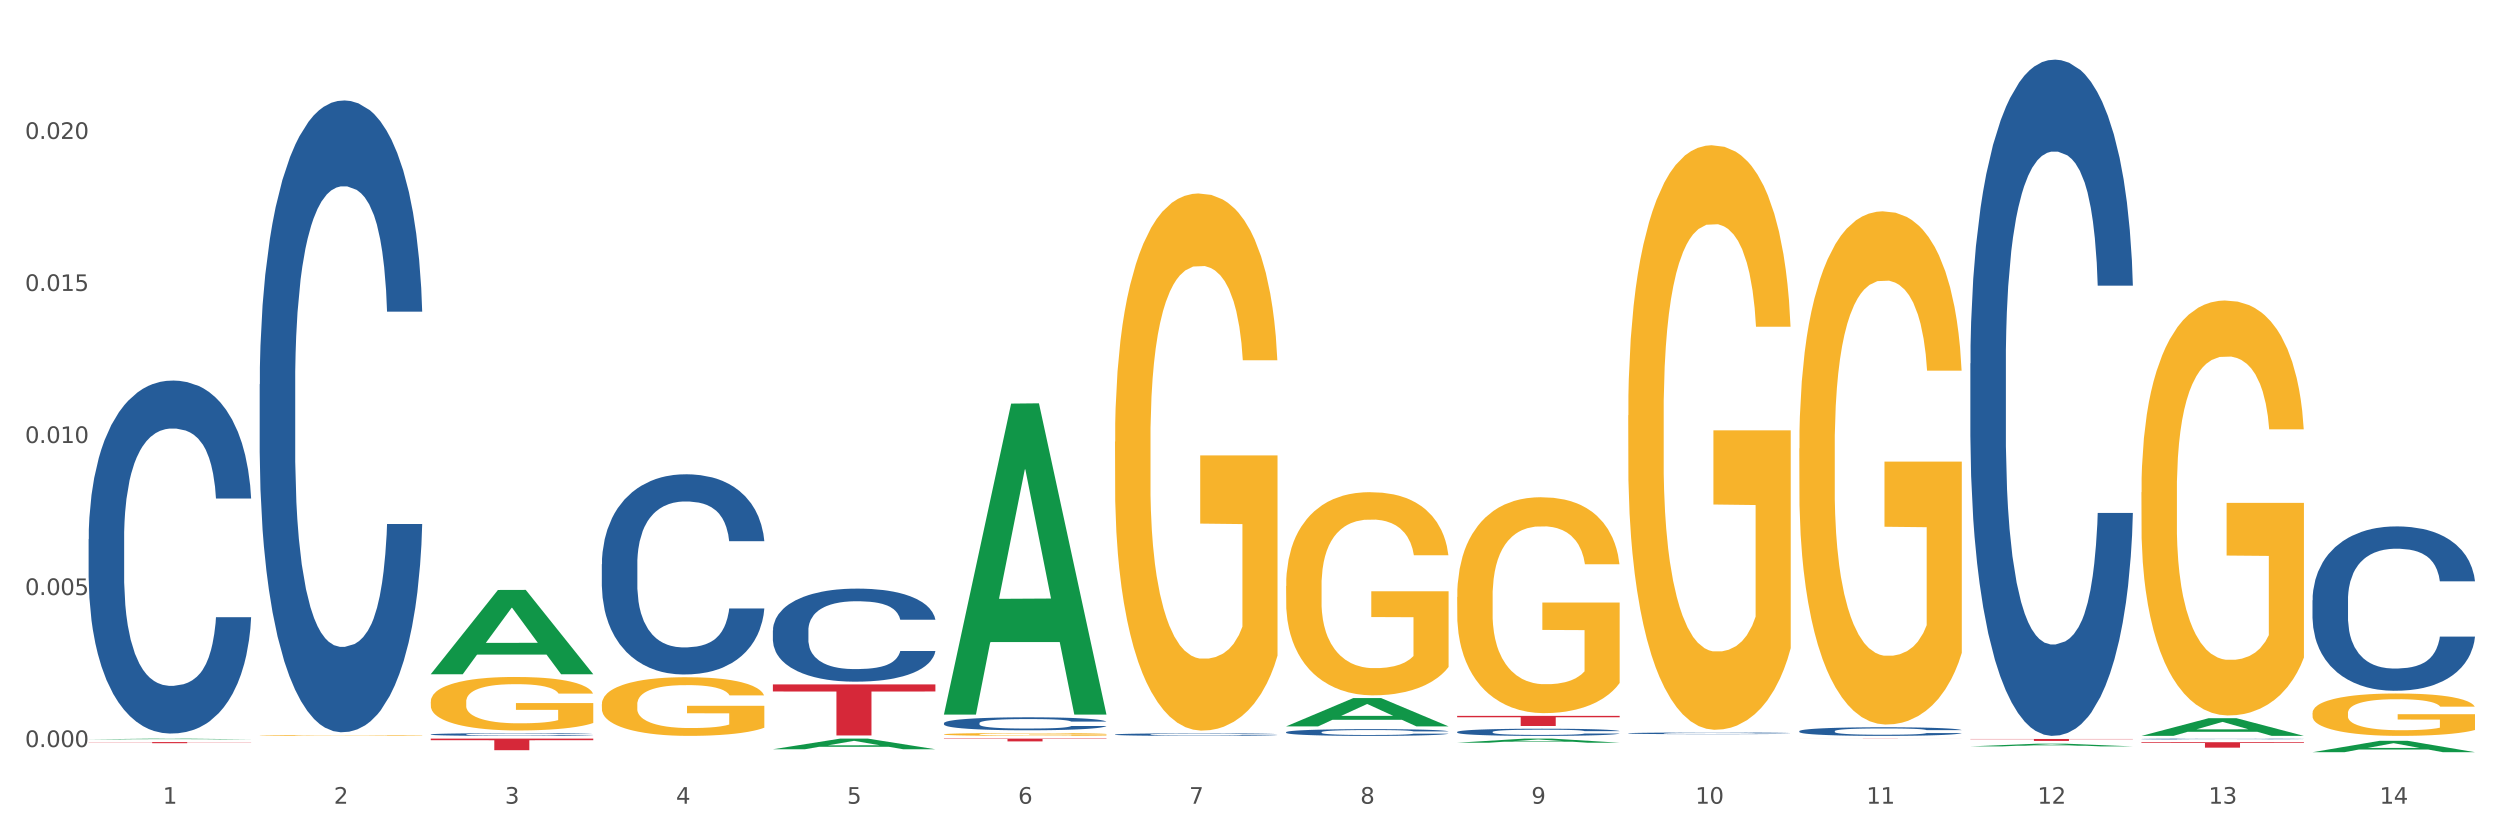
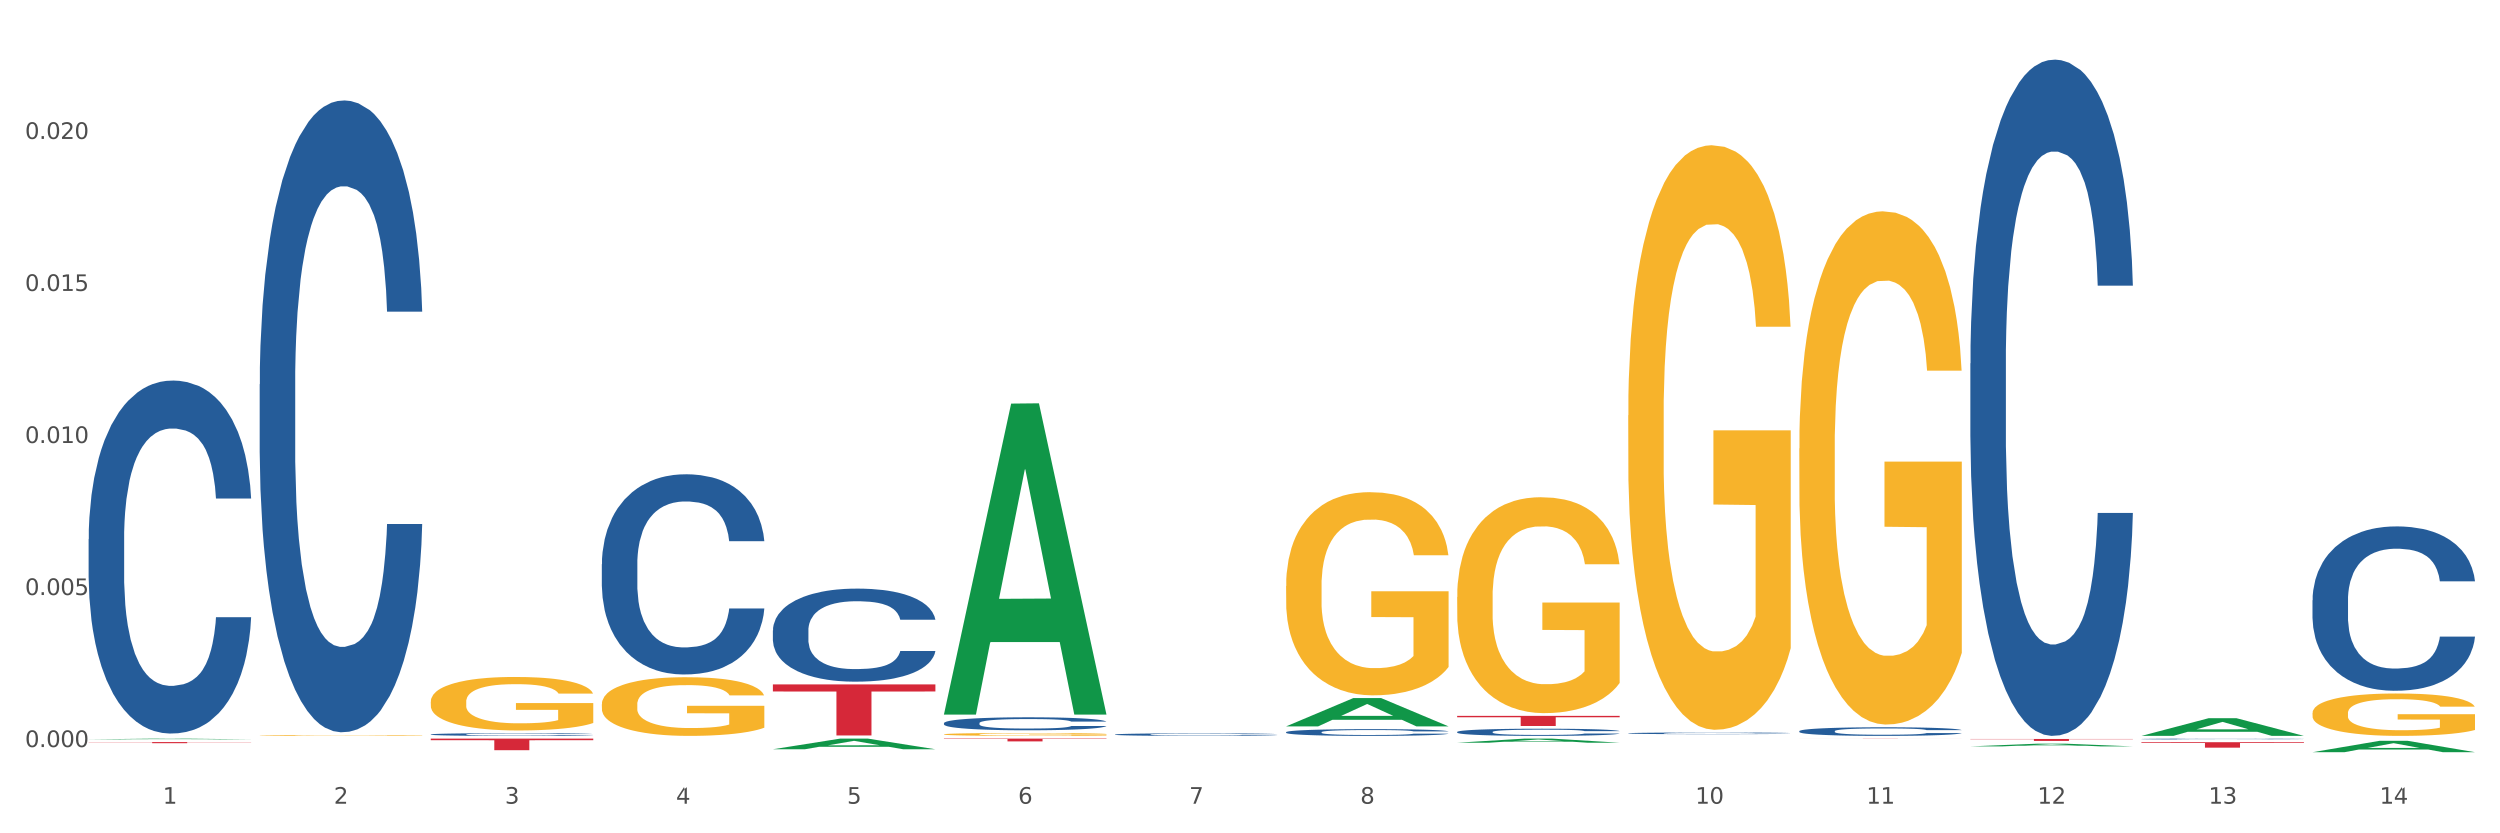
<svg xmlns="http://www.w3.org/2000/svg" xmlns:xlink="http://www.w3.org/1999/xlink" width="1080pt" height="360pt" viewBox="0 0 1080 360" version="1.1">
  <rect x="0" y="0" width="1080" height="360" fill="#333333" stroke="none" />
  <defs>
    <style type="text/css">*{stroke-linejoin: round; stroke-linecap: butt}</style>
  </defs>
  <g id="figure_1">
    <g id="patch_1">
      <path d="M 0 360  L 1080 360  L 1080 0  L 0 0  z " style="fill: #ffffff; stroke: #ffffff; stroke-linejoin: miter" />
    </g>
    <g id="axes_1">
      <g id="matplotlib.axis_1">
        <g id="xtick_1">
          <g id="text_1">
            <g style="fill: #4d4d4d" transform="translate(70.332 347.204) scale(0.096 -0.096)">
              <defs>
                <path id="DejaVuSans-31" d="M 794 531  L 1825 531  L 1825 4091  L 703 3866  L 703 4441  L 1819 4666  L 2450 4666  L 2450 531  L 3481 531  L 3481 0  L 794 0  L 794 531  z " transform="scale(0.016)" />
              </defs>
              <use xlink:href="#DejaVuSans-31" />
            </g>
          </g>
        </g>
        <g id="xtick_2">
          <g id="text_2">
            <g style="fill: #4d4d4d" transform="translate(144.233 347.204) scale(0.096 -0.096)">
              <defs>
                <path id="DejaVuSans-32" d="M 1228 531  L 3431 531  L 3431 0  L 469 0  L 469 531  Q 828 903 1448 1529  Q 2069 2156 2228 2338  Q 2531 2678 2651 2914  Q 2772 3150 2772 3378  Q 2772 3750 2511 3984  Q 2250 4219 1831 4219  Q 1534 4219 1204 4116  Q 875 4013 500 3803  L 500 4441  Q 881 4594 1212 4672  Q 1544 4750 1819 4750  Q 2544 4750 2975 4387  Q 3406 4025 3406 3419  Q 3406 3131 3298 2873  Q 3191 2616 2906 2266  Q 2828 2175 2409 1742  Q 1991 1309 1228 531  z " transform="scale(0.016)" />
              </defs>
              <use xlink:href="#DejaVuSans-32" />
            </g>
          </g>
        </g>
        <g id="xtick_3">
          <g id="text_3">
            <g style="fill: #4d4d4d" transform="translate(218.134 347.204) scale(0.096 -0.096)">
              <defs>
                <path id="DejaVuSans-33" d="M 2597 2516  Q 3050 2419 3304 2112  Q 3559 1806 3559 1356  Q 3559 666 3084 287  Q 2609 -91 1734 -91  Q 1441 -91 1130 -33  Q 819 25 488 141  L 488 750  Q 750 597 1062 519  Q 1375 441 1716 441  Q 2309 441 2620 675  Q 2931 909 2931 1356  Q 2931 1769 2642 2001  Q 2353 2234 1838 2234  L 1294 2234  L 1294 2753  L 1863 2753  Q 2328 2753 2575 2939  Q 2822 3125 2822 3475  Q 2822 3834 2567 4026  Q 2313 4219 1838 4219  Q 1578 4219 1281 4162  Q 984 4106 628 3988  L 628 4550  Q 988 4650 1302 4700  Q 1616 4750 1894 4750  Q 2613 4750 3031 4423  Q 3450 4097 3450 3541  Q 3450 3153 3228 2886  Q 3006 2619 2597 2516  z " transform="scale(0.016)" />
              </defs>
              <use xlink:href="#DejaVuSans-33" />
            </g>
          </g>
        </g>
        <g id="xtick_4">
          <g id="text_4">
            <g style="fill: #4d4d4d" transform="translate(292.034 347.204) scale(0.096 -0.096)">
              <defs>
-                 <path id="DejaVuSans-34" d="M 2419 4116  L 825 1625  L 2419 1625  L 2419 4116  z M 2253 4666  L 3047 4666  L 3047 1625  L 3713 1625  L 3713 1100  L 3047 1100  L 3047 0  L 2419 0  L 2419 1100  L 313 1100  L 313 1709  L 2253 4666  z " transform="scale(0.016)" />
+                 <path id="DejaVuSans-34" d="M 2419 4116  L 825 1625  L 2419 1625  L 2419 4116  z L 3047 4666  L 3047 1625  L 3713 1625  L 3713 1100  L 3047 1100  L 3047 0  L 2419 0  L 2419 1100  L 313 1100  L 313 1709  L 2253 4666  z " transform="scale(0.016)" />
              </defs>
              <use xlink:href="#DejaVuSans-34" />
            </g>
          </g>
        </g>
        <g id="xtick_5">
          <g id="text_5">
            <g style="fill: #4d4d4d" transform="translate(365.935 347.204) scale(0.096 -0.096)">
              <defs>
                <path id="DejaVuSans-35" d="M 691 4666  L 3169 4666  L 3169 4134  L 1269 4134  L 1269 2991  Q 1406 3038 1543 3061  Q 1681 3084 1819 3084  Q 2600 3084 3056 2656  Q 3513 2228 3513 1497  Q 3513 744 3044 326  Q 2575 -91 1722 -91  Q 1428 -91 1123 -41  Q 819 9 494 109  L 494 744  Q 775 591 1075 516  Q 1375 441 1709 441  Q 2250 441 2565 725  Q 2881 1009 2881 1497  Q 2881 1984 2565 2268  Q 2250 2553 1709 2553  Q 1456 2553 1204 2497  Q 953 2441 691 2322  L 691 4666  z " transform="scale(0.016)" />
              </defs>
              <use xlink:href="#DejaVuSans-35" />
            </g>
          </g>
        </g>
        <g id="xtick_6">
          <g id="text_6">
            <g style="fill: #4d4d4d" transform="translate(439.836 347.204) scale(0.096 -0.096)">
              <defs>
                <path id="DejaVuSans-36" d="M 2113 2584  Q 1688 2584 1439 2293  Q 1191 2003 1191 1497  Q 1191 994 1439 701  Q 1688 409 2113 409  Q 2538 409 2786 701  Q 3034 994 3034 1497  Q 3034 2003 2786 2293  Q 2538 2584 2113 2584  z M 3366 4563  L 3366 3988  Q 3128 4100 2886 4159  Q 2644 4219 2406 4219  Q 1781 4219 1451 3797  Q 1122 3375 1075 2522  Q 1259 2794 1537 2939  Q 1816 3084 2150 3084  Q 2853 3084 3261 2657  Q 3669 2231 3669 1497  Q 3669 778 3244 343  Q 2819 -91 2113 -91  Q 1303 -91 875 529  Q 447 1150 447 2328  Q 447 3434 972 4092  Q 1497 4750 2381 4750  Q 2619 4750 2861 4703  Q 3103 4656 3366 4563  z " transform="scale(0.016)" />
              </defs>
              <use xlink:href="#DejaVuSans-36" />
            </g>
          </g>
        </g>
        <g id="xtick_7">
          <g id="text_7">
            <g style="fill: #4d4d4d" transform="translate(513.737 347.204) scale(0.096 -0.096)">
              <defs>
                <path id="DejaVuSans-37" d="M 525 4666  L 3525 4666  L 3525 4397  L 1831 0  L 1172 0  L 2766 4134  L 525 4134  L 525 4666  z " transform="scale(0.016)" />
              </defs>
              <use xlink:href="#DejaVuSans-37" />
            </g>
          </g>
        </g>
        <g id="xtick_8">
          <g id="text_8">
            <g style="fill: #4d4d4d" transform="translate(587.638 347.204) scale(0.096 -0.096)">
              <defs>
                <path id="DejaVuSans-38" d="M 2034 2216  Q 1584 2216 1326 1975  Q 1069 1734 1069 1313  Q 1069 891 1326 650  Q 1584 409 2034 409  Q 2484 409 2743 651  Q 3003 894 3003 1313  Q 3003 1734 2745 1975  Q 2488 2216 2034 2216  z M 1403 2484  Q 997 2584 770 2862  Q 544 3141 544 3541  Q 544 4100 942 4425  Q 1341 4750 2034 4750  Q 2731 4750 3128 4425  Q 3525 4100 3525 3541  Q 3525 3141 3298 2862  Q 3072 2584 2669 2484  Q 3125 2378 3379 2068  Q 3634 1759 3634 1313  Q 3634 634 3220 271  Q 2806 -91 2034 -91  Q 1263 -91 848 271  Q 434 634 434 1313  Q 434 1759 690 2068  Q 947 2378 1403 2484  z M 1172 3481  Q 1172 3119 1398 2916  Q 1625 2713 2034 2713  Q 2441 2713 2670 2916  Q 2900 3119 2900 3481  Q 2900 3844 2670 4047  Q 2441 4250 2034 4250  Q 1625 4250 1398 4047  Q 1172 3844 1172 3481  z " transform="scale(0.016)" />
              </defs>
              <use xlink:href="#DejaVuSans-38" />
            </g>
          </g>
        </g>
        <g id="xtick_9">
          <g id="text_9">
            <g style="fill: #4d4d4d" transform="translate(661.539 347.204) scale(0.096 -0.096)">
              <defs>
-                 <path id="DejaVuSans-39" d="M 703 97  L 703 672  Q 941 559 1184 500  Q 1428 441 1663 441  Q 2288 441 2617 861  Q 2947 1281 2994 2138  Q 2813 1869 2534 1725  Q 2256 1581 1919 1581  Q 1219 1581 811 2004  Q 403 2428 403 3163  Q 403 3881 828 4315  Q 1253 4750 1959 4750  Q 2769 4750 3195 4129  Q 3622 3509 3622 2328  Q 3622 1225 3098 567  Q 2575 -91 1691 -91  Q 1453 -91 1209 -44  Q 966 3 703 97  z M 1959 2075  Q 2384 2075 2632 2365  Q 2881 2656 2881 3163  Q 2881 3666 2632 3958  Q 2384 4250 1959 4250  Q 1534 4250 1286 3958  Q 1038 3666 1038 3163  Q 1038 2656 1286 2365  Q 1534 2075 1959 2075  z " transform="scale(0.016)" />
-               </defs>
+                 </defs>
              <use xlink:href="#DejaVuSans-39" />
            </g>
          </g>
        </g>
        <g id="xtick_10">
          <g id="text_10">
            <g style="fill: #4d4d4d" transform="translate(732.386 347.204) scale(0.096 -0.096)">
              <defs>
                <path id="DejaVuSans-30" d="M 2034 4250  Q 1547 4250 1301 3770  Q 1056 3291 1056 2328  Q 1056 1369 1301 889  Q 1547 409 2034 409  Q 2525 409 2770 889  Q 3016 1369 3016 2328  Q 3016 3291 2770 3770  Q 2525 4250 2034 4250  z M 2034 4750  Q 2819 4750 3233 4129  Q 3647 3509 3647 2328  Q 3647 1150 3233 529  Q 2819 -91 2034 -91  Q 1250 -91 836 529  Q 422 1150 422 2328  Q 422 3509 836 4129  Q 1250 4750 2034 4750  z " transform="scale(0.016)" />
              </defs>
              <use xlink:href="#DejaVuSans-31" />
              <use xlink:href="#DejaVuSans-30" transform="translate(63.623 0)" />
            </g>
          </g>
        </g>
        <g id="xtick_11">
          <g id="text_11">
            <g style="fill: #4d4d4d" transform="translate(806.287 347.204) scale(0.096 -0.096)">
              <use xlink:href="#DejaVuSans-31" />
              <use xlink:href="#DejaVuSans-31" transform="translate(63.623 0)" />
            </g>
          </g>
        </g>
        <g id="xtick_12">
          <g id="text_12">
            <g style="fill: #4d4d4d" transform="translate(880.187 347.204) scale(0.096 -0.096)">
              <use xlink:href="#DejaVuSans-31" />
              <use xlink:href="#DejaVuSans-32" transform="translate(63.623 0)" />
            </g>
          </g>
        </g>
        <g id="xtick_13">
          <g id="text_13">
            <g style="fill: #4d4d4d" transform="translate(954.088 347.204) scale(0.096 -0.096)">
              <use xlink:href="#DejaVuSans-31" />
              <use xlink:href="#DejaVuSans-33" transform="translate(63.623 0)" />
            </g>
          </g>
        </g>
        <g id="xtick_14">
          <g id="text_14">
            <g style="fill: #4d4d4d" transform="translate(1027.989 347.204) scale(0.096 -0.096)">
              <use xlink:href="#DejaVuSans-31" />
              <use xlink:href="#DejaVuSans-34" transform="translate(63.623 0)" />
            </g>
          </g>
        </g>
        <g id="xtick_15" />
        <g id="xtick_16" />
        <g id="xtick_17" />
        <g id="xtick_18" />
        <g id="xtick_19" />
        <g id="xtick_20" />
        <g id="xtick_21" />
        <g id="xtick_22" />
        <g id="xtick_23" />
        <g id="xtick_24" />
        <g id="xtick_25" />
        <g id="xtick_26" />
        <g id="xtick_27" />
      </g>
      <g id="matplotlib.axis_2">
        <g id="ytick_1">
          <g id="text_15">
            <g style="fill: #4d4d4d" transform="translate(10.8 322.728) scale(0.096 -0.096)">
              <defs>
                <path id="DejaVuSans-2e" d="M 684 794  L 1344 794  L 1344 0  L 684 0  L 684 794  z " transform="scale(0.016)" />
              </defs>
              <use xlink:href="#DejaVuSans-30" />
              <use xlink:href="#DejaVuSans-2e" transform="translate(63.623 0)" />
              <use xlink:href="#DejaVuSans-30" transform="translate(95.41 0)" />
              <use xlink:href="#DejaVuSans-30" transform="translate(159.033 0)" />
              <use xlink:href="#DejaVuSans-30" transform="translate(222.656 0)" />
            </g>
          </g>
        </g>
        <g id="ytick_2">
          <g id="text_16">
            <g style="fill: #4d4d4d" transform="translate(10.8 257.05) scale(0.096 -0.096)">
              <use xlink:href="#DejaVuSans-30" />
              <use xlink:href="#DejaVuSans-2e" transform="translate(63.623 0)" />
              <use xlink:href="#DejaVuSans-30" transform="translate(95.41 0)" />
              <use xlink:href="#DejaVuSans-30" transform="translate(159.033 0)" />
              <use xlink:href="#DejaVuSans-35" transform="translate(222.656 0)" />
            </g>
          </g>
        </g>
        <g id="ytick_3">
          <g id="text_17">
            <g style="fill: #4d4d4d" transform="translate(10.8 191.372) scale(0.096 -0.096)">
              <use xlink:href="#DejaVuSans-30" />
              <use xlink:href="#DejaVuSans-2e" transform="translate(63.623 0)" />
              <use xlink:href="#DejaVuSans-30" transform="translate(95.41 0)" />
              <use xlink:href="#DejaVuSans-31" transform="translate(159.033 0)" />
              <use xlink:href="#DejaVuSans-30" transform="translate(222.656 0)" />
            </g>
          </g>
        </g>
        <g id="ytick_4">
          <g id="text_18">
            <g style="fill: #4d4d4d" transform="translate(10.8 125.695) scale(0.096 -0.096)">
              <use xlink:href="#DejaVuSans-30" />
              <use xlink:href="#DejaVuSans-2e" transform="translate(63.623 0)" />
              <use xlink:href="#DejaVuSans-30" transform="translate(95.41 0)" />
              <use xlink:href="#DejaVuSans-31" transform="translate(159.033 0)" />
              <use xlink:href="#DejaVuSans-35" transform="translate(222.656 0)" />
            </g>
          </g>
        </g>
        <g id="ytick_5">
          <g id="text_19">
            <g style="fill: #4d4d4d" transform="translate(10.8 60.017) scale(0.096 -0.096)">
              <use xlink:href="#DejaVuSans-30" />
              <use xlink:href="#DejaVuSans-2e" transform="translate(63.623 0)" />
              <use xlink:href="#DejaVuSans-30" transform="translate(95.41 0)" />
              <use xlink:href="#DejaVuSans-32" transform="translate(159.033 0)" />
              <use xlink:href="#DejaVuSans-30" transform="translate(222.656 0)" />
            </g>
          </g>
        </g>
        <g id="ytick_6" />
        <g id="ytick_7" />
        <g id="ytick_8" />
        <g id="ytick_9" />
        <g id="ytick_10" />
      </g>
      <g id="PolyCollection_1">
        <path d="M 38.283 319.407  L 38.355 319.407  L 67.306 319.081  L 79.321 319.08  L 108.489 319.408  L 94.592 319.408  L 88.296 319.332  L 58.404 319.332  L 58.187 319.333  L 52.107 319.408  L 38.283 319.408  L 38.283 319.407  L 62.167 319.286  L 84.532 319.286  L 73.458 319.15  L 73.314 319.15  L 73.169 319.151  L 62.095 319.286  L 62.167 319.286  L 38.283 319.407  z " clip-path="url(#p5429dd1c06)" style="fill: #109648" />
        <path d="M 851.192 319.233  L 921.398 319.233  L 921.398 319.352  L 893.782 319.352  L 893.782 320.086  L 878.643 320.086  L 878.643 319.352  L 851.192 319.352  L 851.192 319.234  L 851.192 319.233  z " clip-path="url(#p5429dd1c06)" style="fill: #d62839" />
        <path d="M 777.292 319.132  L 847.497 319.132  L 847.497 319.141  L 819.881 319.141  L 819.881 319.199  L 804.742 319.199  L 804.742 319.141  L 777.292 319.141  L 777.292 319.132  L 777.292 319.132  z " clip-path="url(#p5429dd1c06)" style="fill: #d62839" />
        <path d="M 629.49 309.252  L 699.696 309.252  L 699.696 309.859  L 672.079 309.864  L 672.079 313.624  L 656.94 313.624  L 656.94 309.864  L 629.49 309.859  L 629.49 309.256  L 629.49 309.252  z " clip-path="url(#p5429dd1c06)" style="fill: #d62839" />
        <path d="M 407.787 319.08  L 477.993 319.08  L 477.993 319.248  L 450.377 319.249  L 450.377 320.285  L 435.237 320.285  L 435.237 319.249  L 407.787 319.248  L 407.787 319.082  L 407.787 319.08  z " clip-path="url(#p5429dd1c06)" style="fill: #d62839" />
        <path d="M 333.886 295.658  L 404.092 295.658  L 404.092 298.725  L 376.476 298.745  L 376.476 317.726  L 361.337 317.726  L 361.337 298.745  L 333.886 298.725  L 333.886 295.679  L 333.886 295.658  z " clip-path="url(#p5429dd1c06)" style="fill: #d62839" />
        <path d="M 186.085 319.08  L 256.291 319.08  L 256.291 319.777  L 228.674 319.782  L 228.674 324.092  L 213.535 324.092  L 213.535 319.782  L 186.085 319.777  L 186.085 319.085  L 186.085 319.08  z " clip-path="url(#p5429dd1c06)" style="fill: #d62839" />
        <path d="M 38.283 320.581  L 108.489 320.581  L 108.489 320.649  L 80.872 320.649  L 80.872 321.067  L 65.733 321.067  L 65.733 320.649  L 38.283 320.649  L 38.283 320.582  L 38.283 320.581  z " clip-path="url(#p5429dd1c06)" style="fill: #d62839" />
        <path d="M 38.283 232.917  L 38.366 232.777  L 38.366 228.878  L 38.615 223.586  L 39.528 213.837  L 40.69 206.455  L 42.681 197.821  L 43.76 194.2  L 45.171 190.161  L 48.075 183.615  L 51.395 178.044  L 53.718 174.98  L 55.461 173.031  L 59.361 169.549  L 61.602 168.017  L 63.926 166.763  L 65.917 165.928  L 69.237 164.953  L 71.892 164.535  L 74.963 164.396  L 77.535 164.535  L 80.938 165.092  L 85.917 166.763  L 87.825 167.738  L 90.398 169.41  L 93.053 171.638  L 95.211 173.866  L 97.701 177.069  L 100.273 181.247  L 102.763 186.54  L 104.506 191.414  L 105.916 196.567  L 107.161 202.834  L 108.074 209.659  L 108.489 215.369  L 93.302 215.369  L 92.888 210.216  L 92.058 204.645  L 91.228 200.885  L 90.315 197.821  L 88.904 194.339  L 87.659 192.111  L 85.585 189.464  L 83.676 187.793  L 82.099 186.818  L 80.191 185.983  L 76.124 185.147  L 73.22 185.147  L 71.394 185.426  L 69.154 186.122  L 67.245 187.097  L 65.004 188.768  L 63.262 190.579  L 61.519 192.946  L 60.523 194.617  L 59.029 197.681  L 58.034 200.188  L 56.706 204.506  L 55.959 207.569  L 54.631 215.508  L 54.05 221.357  L 53.801 225.396  L 53.635 229.853  L 53.635 251.579  L 54.133 261.328  L 54.548 265.506  L 55.212 270.241  L 56.457 276.369  L 58.283 282.357  L 60.191 286.675  L 61.768 289.321  L 63.262 291.271  L 64.755 292.803  L 66.581 294.195  L 68.075 295.031  L 70.315 295.867  L 72.971 296.284  L 75.046 296.284  L 79.278 295.588  L 81.187 294.892  L 83.012 293.917  L 85.004 292.385  L 86.581 290.714  L 87.493 289.46  L 88.987 286.814  L 90.149 284.029  L 91.145 280.825  L 91.809 278.04  L 92.556 273.862  L 93.136 269.127  L 93.302 266.62  L 108.489 266.62  L 108.157 271.634  L 107.576 276.508  L 106.414 283.054  L 105.501 286.814  L 104.091 291.41  L 102.597 295.309  L 100.522 299.627  L 98.614 302.83  L 96.622 305.615  L 94.464 308.122  L 90.564 311.604  L 89.153 312.579  L 86.166 314.25  L 83.842 315.225  L 80.44 316.2  L 76.954 316.757  L 73.303 316.896  L 70.066 316.618  L 66.498 315.782  L 64.257 314.947  L 61.768 313.693  L 58.863 311.743  L 56.125 309.376  L 53.552 306.59  L 51.146 303.387  L 48.905 299.766  L 46.001 293.777  L 43.843 287.928  L 42.266 282.497  L 41.187 277.901  L 40.109 272.051  L 39.528 268.013  L 38.615 258.264  L 38.283 249.211  L 38.283 232.917  z " clip-path="url(#p5429dd1c06)" style="fill: #255c99" />
        <path d="M 112.184 166.035  L 112.267 165.786  L 112.267 158.806  L 112.516 149.334  L 113.429 131.885  L 114.59 118.673  L 116.582 103.218  L 117.661 96.737  L 119.072 89.508  L 121.976 77.793  L 125.296 67.822  L 127.619 62.338  L 129.362 58.848  L 133.262 52.616  L 135.503 49.874  L 137.826 47.631  L 139.818 46.135  L 143.137 44.39  L 145.793 43.642  L 148.863 43.393  L 151.436 43.642  L 154.838 44.639  L 159.818 47.631  L 161.726 49.376  L 164.299 52.367  L 166.954 56.355  L 169.112 60.344  L 171.602 66.077  L 174.174 73.555  L 176.664 83.027  L 178.406 91.752  L 179.817 100.975  L 181.062 112.192  L 181.975 124.407  L 182.39 134.627  L 167.203 134.627  L 166.788 125.404  L 165.959 115.433  L 165.129 108.703  L 164.216 103.218  L 162.805 96.987  L 161.56 92.998  L 159.486 88.262  L 157.577 85.271  L 156 83.526  L 154.092 82.03  L 150.025 80.535  L 147.121 80.535  L 145.295 81.033  L 143.055 82.28  L 141.146 84.024  L 138.905 87.016  L 137.163 90.256  L 135.42 94.494  L 134.424 97.485  L 132.93 102.969  L 131.934 107.456  L 130.607 115.184  L 129.86 120.668  L 128.532 134.876  L 127.951 145.346  L 127.702 152.575  L 127.536 160.551  L 127.536 199.438  L 128.034 216.887  L 128.449 224.365  L 129.113 232.84  L 130.358 243.808  L 132.183 254.527  L 134.092 262.255  L 135.669 266.991  L 137.163 270.481  L 138.656 273.223  L 140.482 275.715  L 141.976 277.211  L 144.216 278.707  L 146.872 279.454  L 148.946 279.454  L 153.179 278.208  L 155.087 276.962  L 156.913 275.217  L 158.905 272.475  L 160.481 269.484  L 161.394 267.24  L 162.888 262.504  L 164.05 257.518  L 165.046 251.785  L 165.71 246.8  L 166.456 239.321  L 167.037 230.846  L 167.203 226.359  L 182.39 226.359  L 182.058 235.333  L 181.477 244.058  L 180.315 255.774  L 179.402 262.504  L 177.991 270.73  L 176.498 277.71  L 174.423 285.437  L 172.514 291.17  L 170.523 296.156  L 168.365 300.643  L 164.465 306.874  L 163.054 308.619  L 160.067 311.611  L 157.743 313.356  L 154.341 315.1  L 150.855 316.098  L 147.204 316.347  L 143.967 315.848  L 140.399 314.353  L 138.158 312.857  L 135.669 310.614  L 132.764 307.124  L 130.026 302.886  L 127.453 297.901  L 125.047 292.167  L 122.806 285.686  L 119.902 274.968  L 117.744 264.498  L 116.167 254.776  L 115.088 246.55  L 114.01 236.081  L 113.429 228.852  L 112.516 211.403  L 112.184 195.2  L 112.184 166.035  z " clip-path="url(#p5429dd1c06)" style="fill: #255c99" />
        <path d="M 925.093 320.633  L 995.299 320.633  L 995.299 320.961  L 967.683 320.963  L 967.683 322.994  L 952.543 322.994  L 952.543 320.963  L 925.093 320.961  L 925.093 320.635  L 925.093 320.633  z " clip-path="url(#p5429dd1c06)" style="fill: #d62839" />
        <path d="M 186.085 317.263  L 186.168 317.262  L 186.168 317.232  L 186.417 317.191  L 187.33 317.116  L 188.491 317.06  L 190.483 316.993  L 191.562 316.966  L 192.973 316.935  L 195.877 316.884  L 199.196 316.842  L 201.52 316.818  L 203.263 316.803  L 207.163 316.776  L 209.404 316.765  L 211.727 316.755  L 213.719 316.749  L 217.038 316.741  L 219.694 316.738  L 222.764 316.737  L 225.337 316.738  L 228.739 316.742  L 233.718 316.755  L 235.627 316.762  L 238.2 316.775  L 240.855 316.792  L 243.013 316.809  L 245.502 316.834  L 248.075 316.866  L 250.565 316.907  L 252.307 316.944  L 253.718 316.984  L 254.963 317.032  L 255.876 317.084  L 256.291 317.128  L 241.104 317.128  L 240.689 317.088  L 239.859 317.046  L 239.03 317.017  L 238.117 316.993  L 236.706 316.967  L 235.461 316.949  L 233.387 316.929  L 231.478 316.916  L 229.901 316.909  L 227.992 316.902  L 223.926 316.896  L 221.022 316.896  L 219.196 316.898  L 216.955 316.904  L 215.047 316.911  L 212.806 316.924  L 211.063 316.938  L 209.321 316.956  L 208.325 316.969  L 206.831 316.992  L 205.835 317.011  L 204.508 317.045  L 203.761 317.068  L 202.433 317.129  L 201.852 317.174  L 201.603 317.205  L 201.437 317.239  L 201.437 317.406  L 201.935 317.481  L 202.35 317.513  L 203.014 317.549  L 204.259 317.596  L 206.084 317.642  L 207.993 317.675  L 209.57 317.695  L 211.063 317.71  L 212.557 317.722  L 214.383 317.733  L 215.877 317.739  L 218.117 317.746  L 220.773 317.749  L 222.847 317.749  L 227.08 317.744  L 228.988 317.738  L 230.814 317.731  L 232.806 317.719  L 234.382 317.706  L 235.295 317.697  L 236.789 317.676  L 237.951 317.655  L 238.947 317.63  L 239.61 317.609  L 240.357 317.577  L 240.938 317.541  L 241.104 317.521  L 256.291 317.521  L 255.959 317.56  L 255.378 317.597  L 254.216 317.647  L 253.303 317.676  L 251.892 317.712  L 250.399 317.741  L 248.324 317.775  L 246.415 317.799  L 244.424 317.821  L 242.266 317.84  L 238.366 317.867  L 236.955 317.874  L 233.967 317.887  L 231.644 317.894  L 228.241 317.902  L 224.756 317.906  L 221.105 317.907  L 217.868 317.905  L 214.3 317.899  L 212.059 317.892  L 209.57 317.883  L 206.665 317.868  L 203.927 317.849  L 201.354 317.828  L 198.947 317.803  L 196.707 317.776  L 193.802 317.73  L 191.645 317.685  L 190.068 317.643  L 188.989 317.608  L 187.91 317.563  L 187.33 317.532  L 186.417 317.457  L 186.085 317.388  L 186.085 317.263  z " clip-path="url(#p5429dd1c06)" style="fill: #255c99" />
        <path d="M 333.886 272.343  L 333.969 272.306  L 333.969 271.278  L 334.218 269.883  L 335.131 267.312  L 336.293 265.366  L 338.285 263.089  L 339.363 262.135  L 340.774 261.07  L 343.679 259.344  L 346.998 257.875  L 349.322 257.067  L 351.064 256.553  L 354.965 255.635  L 357.205 255.231  L 359.529 254.901  L 361.521 254.681  L 364.84 254.424  L 367.496 254.313  L 370.566 254.277  L 373.139 254.313  L 376.541 254.46  L 381.52 254.901  L 383.429 255.158  L 386.001 255.599  L 388.657 256.186  L 390.815 256.774  L 393.304 257.618  L 395.877 258.72  L 398.366 260.115  L 400.109 261.4  L 401.52 262.759  L 402.764 264.411  L 403.677 266.211  L 404.092 267.716  L 388.906 267.716  L 388.491 266.357  L 387.661 264.889  L 386.831 263.897  L 385.918 263.089  L 384.508 262.171  L 383.263 261.584  L 381.188 260.886  L 379.28 260.446  L 377.703 260.189  L 375.794 259.968  L 371.728 259.748  L 368.823 259.748  L 366.998 259.821  L 364.757 260.005  L 362.848 260.262  L 360.608 260.703  L 358.865 261.18  L 357.122 261.804  L 356.127 262.245  L 354.633 263.053  L 353.637 263.714  L 352.309 264.852  L 351.562 265.66  L 350.235 267.753  L 349.654 269.295  L 349.405 270.36  L 349.239 271.535  L 349.239 277.263  L 349.737 279.834  L 350.152 280.935  L 350.816 282.184  L 352.06 283.799  L 353.886 285.378  L 355.795 286.516  L 357.371 287.214  L 358.865 287.728  L 360.359 288.132  L 362.185 288.499  L 363.678 288.72  L 365.919 288.94  L 368.574 289.05  L 370.649 289.05  L 374.881 288.867  L 376.79 288.683  L 378.616 288.426  L 380.607 288.022  L 382.184 287.581  L 383.097 287.251  L 384.591 286.553  L 385.752 285.819  L 386.748 284.974  L 387.412 284.24  L 388.159 283.138  L 388.74 281.89  L 388.906 281.229  L 404.092 281.229  L 403.76 282.551  L 403.179 283.836  L 402.018 285.562  L 401.105 286.553  L 399.694 287.765  L 398.2 288.793  L 396.126 289.931  L 394.217 290.776  L 392.225 291.51  L 390.068 292.171  L 386.167 293.089  L 384.757 293.346  L 381.769 293.787  L 379.446 294.044  L 376.043 294.301  L 372.558 294.448  L 368.906 294.485  L 365.67 294.411  L 362.102 294.191  L 359.861 293.971  L 357.371 293.64  L 354.467 293.126  L 351.728 292.502  L 349.156 291.767  L 346.749 290.923  L 344.509 289.968  L 341.604 288.389  L 339.446 286.847  L 337.87 285.415  L 336.791 284.203  L 335.712 282.661  L 335.131 281.596  L 334.218 279.026  L 333.886 276.639  L 333.886 272.343  z " clip-path="url(#p5429dd1c06)" style="fill: #255c99" />
        <path d="M 407.787 312.392  L 407.87 312.387  L 407.87 312.243  L 408.119 312.048  L 409.032 311.689  L 410.194 311.417  L 412.186 311.1  L 413.264 310.966  L 414.675 310.818  L 417.58 310.577  L 420.899 310.371  L 423.223 310.259  L 424.965 310.187  L 428.866 310.059  L 431.106 310.002  L 433.43 309.956  L 435.422 309.925  L 438.741 309.889  L 441.396 309.874  L 444.467 309.869  L 447.039 309.874  L 450.442 309.895  L 455.421 309.956  L 457.33 309.992  L 459.902 310.053  L 462.558 310.136  L 464.715 310.218  L 467.205 310.336  L 469.778 310.489  L 472.267 310.684  L 474.01 310.864  L 475.421 311.053  L 476.665 311.284  L 477.578 311.535  L 477.993 311.746  L 462.807 311.746  L 462.392 311.556  L 461.562 311.351  L 460.732 311.212  L 459.819 311.1  L 458.409 310.971  L 457.164 310.889  L 455.089 310.792  L 453.18 310.73  L 451.604 310.694  L 449.695 310.664  L 445.629 310.633  L 442.724 310.633  L 440.899 310.643  L 438.658 310.669  L 436.749 310.705  L 434.509 310.766  L 432.766 310.833  L 431.023 310.92  L 430.027 310.982  L 428.534 311.094  L 427.538 311.187  L 426.21 311.346  L 425.463 311.458  L 424.135 311.751  L 423.555 311.966  L 423.306 312.115  L 423.14 312.279  L 423.14 313.079  L 423.638 313.438  L 424.052 313.592  L 424.716 313.766  L 425.961 313.992  L 427.787 314.212  L 429.695 314.371  L 431.272 314.468  L 432.766 314.54  L 434.26 314.597  L 436.085 314.648  L 437.579 314.679  L 439.82 314.709  L 442.475 314.725  L 444.55 314.725  L 448.782 314.699  L 450.691 314.674  L 452.517 314.638  L 454.508 314.581  L 456.085 314.52  L 456.998 314.474  L 458.492 314.376  L 459.653 314.274  L 460.649 314.156  L 461.313 314.053  L 462.06 313.899  L 462.641 313.725  L 462.807 313.633  L 477.993 313.633  L 477.661 313.817  L 477.08 313.997  L 475.918 314.238  L 475.006 314.376  L 473.595 314.545  L 472.101 314.689  L 470.027 314.848  L 468.118 314.966  L 466.126 315.068  L 463.969 315.161  L 460.068 315.289  L 458.657 315.325  L 455.67 315.386  L 453.346 315.422  L 449.944 315.458  L 446.459 315.479  L 442.807 315.484  L 439.571 315.474  L 436.002 315.443  L 433.762 315.412  L 431.272 315.366  L 428.368 315.294  L 425.629 315.207  L 423.057 315.104  L 420.65 314.986  L 418.409 314.853  L 415.505 314.633  L 413.347 314.417  L 411.771 314.217  L 410.692 314.048  L 409.613 313.833  L 409.032 313.684  L 408.119 313.325  L 407.787 312.992  L 407.787 312.392  z " clip-path="url(#p5429dd1c06)" style="fill: #255c99" />
        <path d="M 481.688 317.299  L 481.771 317.298  L 481.771 317.269  L 482.02 317.231  L 482.933 317.161  L 484.095 317.107  L 486.086 317.045  L 487.165 317.018  L 488.576 316.989  L 491.48 316.942  L 494.8 316.901  L 497.123 316.879  L 498.866 316.865  L 502.767 316.84  L 505.007 316.829  L 507.331 316.82  L 509.322 316.813  L 512.642 316.806  L 515.297 316.803  L 518.368 316.802  L 520.94 316.803  L 524.343 316.807  L 529.322 316.82  L 531.231 316.827  L 533.803 316.839  L 536.459 316.855  L 538.616 316.871  L 541.106 316.894  L 543.678 316.924  L 546.168 316.963  L 547.911 316.998  L 549.321 317.035  L 550.566 317.081  L 551.479 317.13  L 551.894 317.172  L 536.708 317.172  L 536.293 317.134  L 535.463 317.094  L 534.633 317.067  L 533.72 317.045  L 532.309 317.019  L 531.065 317.003  L 528.99 316.984  L 527.081 316.972  L 525.505 316.965  L 523.596 316.959  L 519.53 316.953  L 516.625 316.953  L 514.799 316.955  L 512.559 316.96  L 510.65 316.967  L 508.41 316.979  L 506.667 316.992  L 504.924 317.009  L 503.928 317.021  L 502.435 317.043  L 501.439 317.062  L 500.111 317.093  L 499.364 317.115  L 498.036 317.173  L 497.455 317.215  L 497.206 317.244  L 497.04 317.277  L 497.04 317.434  L 497.538 317.505  L 497.953 317.535  L 498.617 317.569  L 499.862 317.614  L 501.688 317.657  L 503.596 317.688  L 505.173 317.707  L 506.667 317.721  L 508.161 317.733  L 509.986 317.743  L 511.48 317.749  L 513.721 317.755  L 516.376 317.758  L 518.451 317.758  L 522.683 317.753  L 524.592 317.748  L 526.417 317.741  L 528.409 317.73  L 529.986 317.717  L 530.899 317.708  L 532.392 317.689  L 533.554 317.669  L 534.55 317.646  L 535.214 317.626  L 535.961 317.595  L 536.542 317.561  L 536.708 317.543  L 551.894 317.543  L 551.562 317.579  L 550.981 317.615  L 549.819 317.662  L 548.906 317.689  L 547.496 317.722  L 546.002 317.751  L 543.927 317.782  L 542.019 317.805  L 540.027 317.825  L 537.869 317.844  L 533.969 317.869  L 532.558 317.876  L 529.571 317.888  L 527.247 317.895  L 523.845 317.902  L 520.359 317.906  L 516.708 317.907  L 513.472 317.905  L 509.903 317.899  L 507.663 317.893  L 505.173 317.884  L 502.269 317.87  L 499.53 317.853  L 496.958 317.832  L 494.551 317.809  L 492.31 317.783  L 489.406 317.74  L 487.248 317.697  L 485.671 317.658  L 484.593 317.625  L 483.514 317.582  L 482.933 317.553  L 482.02 317.482  L 481.688 317.417  L 481.688 317.299  z " clip-path="url(#p5429dd1c06)" style="fill: #255c99" />
        <path d="M 112.184 317.699  L 112.267 317.699  L 112.267 317.686  L 112.433 317.675  L 113.261 317.648  L 114.505 317.626  L 115.416 317.615  L 116.328 317.605  L 117.406 317.596  L 118.732 317.586  L 121.136 317.571  L 122.628 317.564  L 124.451 317.556  L 127.767 317.545  L 130.17 317.538  L 132.657 317.533  L 136.719 317.527  L 139.371 317.524  L 142.189 317.522  L 145.588 317.52  L 148.157 317.52  L 153.793 317.521  L 158.601 317.524  L 160.922 317.527  L 163.906 317.531  L 165.481 317.534  L 168.05 317.54  L 170.703 317.547  L 172.526 317.553  L 175.261 317.565  L 177.334 317.577  L 179.24 317.592  L 180.235 317.602  L 180.981 317.612  L 181.644 317.623  L 182.307 317.64  L 167.387 317.64  L 166.807 317.628  L 165.895 317.616  L 164.569 317.605  L 163.408 317.598  L 161.419 317.589  L 159.596 317.583  L 157.689 317.579  L 155.368 317.576  L 153.545 317.574  L 150.975 317.572  L 145.919 317.573  L 142.521 317.576  L 140.2 317.579  L 138.708 317.582  L 137.382 317.586  L 135.89 317.591  L 134.149 317.598  L 132.906 317.605  L 131.662 317.613  L 130.668 317.622  L 129.756 317.632  L 129.01 317.642  L 128.43 317.653  L 127.933 317.667  L 127.518 317.689  L 127.518 317.737  L 127.684 317.748  L 128.098 317.763  L 128.596 317.774  L 129.424 317.787  L 130.17 317.796  L 131.58 317.809  L 133.154 317.819  L 134.398 317.826  L 135.641 317.831  L 137.796 317.839  L 140.2 317.846  L 142.272 317.85  L 145.09 317.853  L 146.997 317.854  L 148.654 317.855  L 152.716 317.855  L 155.617 317.854  L 158.85 317.852  L 161.336 317.848  L 163.408 317.845  L 165.729 317.838  L 167.221 317.832  L 167.221 317.758  L 148.986 317.758  L 148.986 317.709  L 182.39 317.709  L 182.39 317.853  L 180.981 317.86  L 179.406 317.867  L 177.748 317.873  L 175.261 317.881  L 172.277 317.888  L 169.625 317.893  L 166.807 317.897  L 163.491 317.901  L 159.181 317.904  L 156.529 317.906  L 153.213 317.907  L 149.318 317.907  L 145.919 317.906  L 142.604 317.905  L 139.122 317.901  L 135.724 317.897  L 133.154 317.892  L 130.585 317.887  L 127.85 317.879  L 125.695 317.872  L 124.037 317.866  L 122.213 317.858  L 120.224 317.847  L 118.732 317.837  L 117.406 317.828  L 115.997 317.815  L 115.002 317.804  L 114.007 317.79  L 113.427 317.78  L 112.764 317.764  L 112.267 317.742  L 112.184 317.699  z " clip-path="url(#p5429dd1c06)" style="fill: #f7b32b" />
        <path d="M 555.589 316.295  L 555.672 316.293  L 555.672 316.218  L 555.921 316.116  L 556.834 315.929  L 557.996 315.787  L 559.987 315.622  L 561.066 315.552  L 562.477 315.475  L 565.381 315.349  L 568.701 315.242  L 571.024 315.183  L 572.767 315.146  L 576.667 315.079  L 578.908 315.05  L 581.232 315.026  L 583.223 315.01  L 586.543 314.991  L 589.198 314.983  L 592.269 314.98  L 594.841 314.983  L 598.244 314.994  L 603.223 315.026  L 605.131 315.044  L 607.704 315.076  L 610.36 315.119  L 612.517 315.162  L 615.007 315.223  L 617.579 315.304  L 620.069 315.405  L 621.812 315.499  L 623.222 315.598  L 624.467 315.718  L 625.38 315.849  L 625.795 315.959  L 610.608 315.959  L 610.194 315.86  L 609.364 315.753  L 608.534 315.681  L 607.621 315.622  L 606.21 315.555  L 604.965 315.512  L 602.891 315.461  L 600.982 315.429  L 599.405 315.411  L 597.497 315.395  L 593.43 315.379  L 590.526 315.379  L 588.7 315.384  L 586.46 315.397  L 584.551 315.416  L 582.31 315.448  L 580.568 315.483  L 578.825 315.528  L 577.829 315.56  L 576.335 315.619  L 575.34 315.667  L 574.012 315.75  L 573.265 315.809  L 571.937 315.961  L 571.356 316.073  L 571.107 316.151  L 570.941 316.237  L 570.941 316.654  L 571.439 316.841  L 571.854 316.921  L 572.518 317.012  L 573.763 317.129  L 575.589 317.244  L 577.497 317.327  L 579.074 317.378  L 580.568 317.415  L 582.061 317.445  L 583.887 317.471  L 585.381 317.487  L 587.621 317.504  L 590.277 317.512  L 592.352 317.512  L 596.584 317.498  L 598.493 317.485  L 600.318 317.466  L 602.31 317.437  L 603.887 317.405  L 604.799 317.381  L 606.293 317.33  L 607.455 317.276  L 608.451 317.215  L 609.115 317.161  L 609.862 317.081  L 610.443 316.99  L 610.608 316.942  L 625.795 316.942  L 625.463 317.038  L 624.882 317.132  L 623.72 317.258  L 622.807 317.33  L 621.397 317.418  L 619.903 317.493  L 617.828 317.576  L 615.92 317.637  L 613.928 317.691  L 611.77 317.739  L 607.87 317.806  L 606.459 317.824  L 603.472 317.856  L 601.148 317.875  L 597.746 317.894  L 594.26 317.904  L 590.609 317.907  L 587.373 317.902  L 583.804 317.886  L 581.564 317.87  L 579.074 317.846  L 576.169 317.808  L 573.431 317.763  L 570.858 317.709  L 568.452 317.648  L 566.211 317.578  L 563.307 317.463  L 561.149 317.351  L 559.572 317.247  L 558.494 317.159  L 557.415 317.046  L 556.834 316.969  L 555.921 316.782  L 555.589 316.608  L 555.589 316.295  z " clip-path="url(#p5429dd1c06)" style="fill: #255c99" />
        <path d="M 629.49 316.195  L 629.573 316.192  L 629.573 316.112  L 629.822 316.005  L 630.735 315.806  L 631.896 315.655  L 633.888 315.479  L 634.967 315.405  L 636.378 315.323  L 639.282 315.19  L 642.602 315.076  L 644.925 315.014  L 646.668 314.974  L 650.568 314.903  L 652.809 314.872  L 655.132 314.846  L 657.124 314.829  L 660.444 314.809  L 663.099 314.801  L 666.17 314.798  L 668.742 314.801  L 672.144 314.812  L 677.124 314.846  L 679.032 314.866  L 681.605 314.9  L 684.26 314.945  L 686.418 314.991  L 688.908 315.056  L 691.48 315.141  L 693.97 315.249  L 695.712 315.349  L 697.123 315.454  L 698.368 315.581  L 699.281 315.721  L 699.696 315.837  L 684.509 315.837  L 684.094 315.732  L 683.265 315.618  L 682.435 315.542  L 681.522 315.479  L 680.111 315.408  L 678.866 315.363  L 676.792 315.309  L 674.883 315.275  L 673.306 315.255  L 671.398 315.238  L 667.331 315.221  L 664.427 315.221  L 662.601 315.226  L 660.361 315.241  L 658.452 315.261  L 656.211 315.295  L 654.469 315.332  L 652.726 315.38  L 651.73 315.414  L 650.236 315.476  L 649.24 315.527  L 647.913 315.616  L 647.166 315.678  L 645.838 315.84  L 645.257 315.959  L 645.008 316.041  L 644.842 316.132  L 644.842 316.575  L 645.34 316.774  L 645.755 316.859  L 646.419 316.956  L 647.664 317.081  L 649.489 317.203  L 651.398 317.291  L 652.975 317.345  L 654.469 317.385  L 655.962 317.416  L 657.788 317.444  L 659.282 317.461  L 661.522 317.478  L 664.178 317.487  L 666.253 317.487  L 670.485 317.473  L 672.393 317.458  L 674.219 317.439  L 676.211 317.407  L 677.788 317.373  L 678.7 317.348  L 680.194 317.294  L 681.356 317.237  L 682.352 317.172  L 683.016 317.115  L 683.762 317.03  L 684.343 316.933  L 684.509 316.882  L 699.696 316.882  L 699.364 316.984  L 698.783 317.084  L 697.621 317.217  L 696.708 317.294  L 695.297 317.387  L 693.804 317.467  L 691.729 317.555  L 689.82 317.62  L 687.829 317.677  L 685.671 317.728  L 681.771 317.799  L 680.36 317.819  L 677.373 317.853  L 675.049 317.873  L 671.647 317.893  L 668.161 317.904  L 664.51 317.907  L 661.273 317.901  L 657.705 317.884  L 655.464 317.867  L 652.975 317.842  L 650.07 317.802  L 647.332 317.754  L 644.759 317.697  L 642.353 317.632  L 640.112 317.558  L 637.208 317.436  L 635.05 317.316  L 633.473 317.206  L 632.394 317.112  L 631.316 316.993  L 630.735 316.91  L 629.822 316.712  L 629.49 316.527  L 629.49 316.195  z " clip-path="url(#p5429dd1c06)" style="fill: #255c99" />
        <path d="M 703.391 316.773  L 703.474 316.772  L 703.474 316.754  L 703.723 316.728  L 704.636 316.682  L 705.797 316.647  L 707.789 316.606  L 708.868 316.589  L 710.279 316.569  L 713.183 316.538  L 716.502 316.512  L 718.826 316.497  L 720.569 316.488  L 724.469 316.471  L 726.71 316.464  L 729.033 316.458  L 731.025 316.454  L 734.344 316.449  L 737 316.448  L 740.07 316.447  L 742.643 316.448  L 746.045 316.45  L 751.024 316.458  L 752.933 316.463  L 755.506 316.471  L 758.161 316.481  L 760.319 316.492  L 762.808 316.507  L 765.381 316.527  L 767.871 316.552  L 769.613 316.575  L 771.024 316.6  L 772.269 316.63  L 773.182 316.662  L 773.597 316.689  L 758.41 316.689  L 757.995 316.665  L 757.165 316.638  L 756.336 316.62  L 755.423 316.606  L 754.012 316.589  L 752.767 316.579  L 750.693 316.566  L 748.784 316.558  L 747.207 316.554  L 745.298 316.55  L 741.232 316.546  L 738.328 316.546  L 736.502 316.547  L 734.261 316.55  L 732.353 316.555  L 730.112 316.563  L 728.369 316.571  L 726.627 316.583  L 725.631 316.591  L 724.137 316.605  L 723.141 316.617  L 721.814 316.638  L 721.067 316.652  L 719.739 316.69  L 719.158 316.718  L 718.909 316.737  L 718.743 316.758  L 718.743 316.862  L 719.241 316.908  L 719.656 316.928  L 720.32 316.95  L 721.565 316.98  L 723.39 317.008  L 725.299 317.029  L 726.876 317.041  L 728.369 317.05  L 729.863 317.058  L 731.689 317.064  L 733.183 317.068  L 735.423 317.072  L 738.079 317.074  L 740.153 317.074  L 744.386 317.071  L 746.294 317.068  L 748.12 317.063  L 750.112 317.056  L 751.688 317.048  L 752.601 317.042  L 754.095 317.029  L 755.257 317.016  L 756.253 317.001  L 756.916 316.988  L 757.663 316.968  L 758.244 316.945  L 758.41 316.933  L 773.597 316.933  L 773.265 316.957  L 772.684 316.98  L 771.522 317.011  L 770.609 317.029  L 769.198 317.051  L 767.705 317.07  L 765.63 317.09  L 763.721 317.105  L 761.73 317.119  L 759.572 317.131  L 755.672 317.147  L 754.261 317.152  L 751.273 317.16  L 748.95 317.164  L 745.547 317.169  L 742.062 317.172  L 738.411 317.172  L 735.174 317.171  L 731.606 317.167  L 729.365 317.163  L 726.876 317.157  L 723.971 317.148  L 721.233 317.137  L 718.66 317.123  L 716.254 317.108  L 714.013 317.091  L 711.108 317.062  L 708.951 317.035  L 707.374 317.009  L 706.295 316.987  L 705.216 316.959  L 704.636 316.94  L 703.723 316.893  L 703.391 316.85  L 703.391 316.773  z " clip-path="url(#p5429dd1c06)" style="fill: #255c99" />
        <path d="M 998.994 259.31  L 999.077 259.245  L 999.077 257.429  L 999.326 254.965  L 1000.239 250.425  L 1001.401 246.988  L 1003.392 242.967  L 1004.471 241.281  L 1005.882 239.4  L 1008.786 236.352  L 1012.106 233.758  L 1014.43 232.331  L 1016.172 231.423  L 1020.073 229.802  L 1022.313 229.088  L 1024.637 228.505  L 1026.628 228.116  L 1029.948 227.662  L 1032.603 227.467  L 1035.674 227.402  L 1038.246 227.467  L 1041.649 227.727  L 1046.628 228.505  L 1048.537 228.959  L 1051.109 229.737  L 1053.765 230.775  L 1055.922 231.812  L 1058.412 233.304  L 1060.984 235.249  L 1063.474 237.714  L 1065.217 239.984  L 1066.627 242.383  L 1067.872 245.302  L 1068.785 248.48  L 1069.2 251.139  L 1054.014 251.139  L 1053.599 248.739  L 1052.769 246.145  L 1051.939 244.394  L 1051.026 242.967  L 1049.615 241.346  L 1048.371 240.308  L 1046.296 239.076  L 1044.387 238.298  L 1042.811 237.844  L 1040.902 237.454  L 1036.836 237.065  L 1033.931 237.065  L 1032.105 237.195  L 1029.865 237.519  L 1027.956 237.973  L 1025.716 238.752  L 1023.973 239.595  L 1022.23 240.697  L 1021.234 241.475  L 1019.741 242.902  L 1018.745 244.07  L 1017.417 246.08  L 1016.67 247.507  L 1015.342 251.203  L 1014.761 253.927  L 1014.512 255.808  L 1014.347 257.883  L 1014.347 268  L 1014.844 272.54  L 1015.259 274.486  L 1015.923 276.691  L 1017.168 279.544  L 1018.994 282.333  L 1020.902 284.343  L 1022.479 285.576  L 1023.973 286.483  L 1025.467 287.197  L 1027.292 287.845  L 1028.786 288.235  L 1031.027 288.624  L 1033.682 288.818  L 1035.757 288.818  L 1039.989 288.494  L 1041.898 288.17  L 1043.723 287.716  L 1045.715 287.002  L 1047.292 286.224  L 1048.205 285.64  L 1049.698 284.408  L 1050.86 283.111  L 1051.856 281.62  L 1052.52 280.322  L 1053.267 278.377  L 1053.848 276.172  L 1054.014 275.004  L 1069.2 275.004  L 1068.868 277.339  L 1068.287 279.609  L 1067.125 282.657  L 1066.213 284.408  L 1064.802 286.548  L 1063.308 288.364  L 1061.233 290.375  L 1059.325 291.866  L 1057.333 293.163  L 1055.175 294.331  L 1051.275 295.952  L 1049.864 296.406  L 1046.877 297.184  L 1044.553 297.638  L 1041.151 298.092  L 1037.665 298.352  L 1034.014 298.416  L 1030.778 298.287  L 1027.209 297.898  L 1024.969 297.509  L 1022.479 296.925  L 1019.575 296.017  L 1016.836 294.914  L 1014.264 293.617  L 1011.857 292.126  L 1009.616 290.44  L 1006.712 287.651  L 1004.554 284.927  L 1002.977 282.398  L 1001.899 280.258  L 1000.82 277.534  L 1000.239 275.653  L 999.326 271.113  L 998.994 266.898  L 998.994 259.31  z " clip-path="url(#p5429dd1c06)" style="fill: #255c99" />
        <path d="M 925.093 319.251  L 925.176 319.25  L 925.176 319.241  L 925.425 319.228  L 926.338 319.203  L 927.5 319.185  L 929.492 319.163  L 930.57 319.154  L 931.981 319.144  L 934.886 319.128  L 938.205 319.114  L 940.529 319.107  L 942.271 319.102  L 946.172 319.093  L 948.412 319.089  L 950.736 319.086  L 952.728 319.084  L 956.047 319.082  L 958.702 319.081  L 961.773 319.08  L 964.346 319.081  L 967.748 319.082  L 972.727 319.086  L 974.636 319.089  L 977.208 319.093  L 979.864 319.098  L 982.021 319.104  L 984.511 319.112  L 987.084 319.122  L 989.573 319.135  L 991.316 319.148  L 992.727 319.16  L 993.971 319.176  L 994.884 319.193  L 995.299 319.207  L 980.113 319.207  L 979.698 319.194  L 978.868 319.18  L 978.038 319.171  L 977.125 319.163  L 975.715 319.155  L 974.47 319.149  L 972.395 319.143  L 970.486 319.139  L 968.91 319.136  L 967.001 319.134  L 962.935 319.132  L 960.03 319.132  L 958.205 319.133  L 955.964 319.134  L 954.055 319.137  L 951.815 319.141  L 950.072 319.145  L 948.329 319.151  L 947.333 319.156  L 945.84 319.163  L 944.844 319.169  L 943.516 319.18  L 942.769 319.188  L 941.441 319.207  L 940.861 319.222  L 940.612 319.232  L 940.446 319.243  L 940.446 319.297  L 940.944 319.321  L 941.359 319.332  L 942.022 319.343  L 943.267 319.359  L 945.093 319.374  L 947.002 319.384  L 948.578 319.391  L 950.072 319.396  L 951.566 319.4  L 953.391 319.403  L 954.885 319.405  L 957.126 319.407  L 959.781 319.408  L 961.856 319.408  L 966.088 319.406  L 967.997 319.405  L 969.823 319.402  L 971.814 319.399  L 973.391 319.394  L 974.304 319.391  L 975.798 319.385  L 976.959 319.378  L 977.955 319.37  L 978.619 319.363  L 979.366 319.352  L 979.947 319.341  L 980.113 319.334  L 995.299 319.334  L 994.967 319.347  L 994.386 319.359  L 993.225 319.375  L 992.312 319.385  L 990.901 319.396  L 989.407 319.406  L 987.333 319.417  L 985.424 319.424  L 983.432 319.431  L 981.275 319.438  L 977.374 319.446  L 975.963 319.449  L 972.976 319.453  L 970.652 319.455  L 967.25 319.458  L 963.765 319.459  L 960.113 319.459  L 956.877 319.459  L 953.308 319.457  L 951.068 319.455  L 948.578 319.451  L 945.674 319.447  L 942.935 319.441  L 940.363 319.434  L 937.956 319.426  L 935.715 319.417  L 932.811 319.402  L 930.653 319.387  L 929.077 319.374  L 927.998 319.363  L 926.919 319.348  L 926.338 319.338  L 925.425 319.314  L 925.093 319.291  L 925.093 319.251  z " clip-path="url(#p5429dd1c06)" style="fill: #255c99" />
        <path d="M 259.986 243.748  L 260.069 243.669  L 260.069 241.458  L 260.318 238.456  L 261.23 232.926  L 262.392 228.74  L 264.384 223.842  L 265.463 221.789  L 266.873 219.498  L 269.778 215.785  L 273.097 212.625  L 275.421 210.888  L 277.164 209.782  L 281.064 207.807  L 283.305 206.938  L 285.628 206.227  L 287.62 205.753  L 290.939 205.2  L 293.595 204.963  L 296.665 204.884  L 299.238 204.963  L 302.64 205.279  L 307.619 206.227  L 309.528 206.78  L 312.101 207.728  L 314.756 208.992  L 316.914 210.256  L 319.403 212.072  L 321.976 214.442  L 324.465 217.444  L 326.208 220.209  L 327.619 223.131  L 328.864 226.686  L 329.776 230.557  L 330.191 233.795  L 315.005 233.795  L 314.59 230.873  L 313.76 227.713  L 312.93 225.58  L 312.018 223.842  L 310.607 221.868  L 309.362 220.604  L 307.287 219.103  L 305.379 218.155  L 303.802 217.602  L 301.893 217.128  L 297.827 216.654  L 294.923 216.654  L 293.097 216.812  L 290.856 217.207  L 288.948 217.76  L 286.707 218.708  L 284.964 219.735  L 283.222 221.078  L 282.226 222.026  L 280.732 223.763  L 279.736 225.185  L 278.408 227.634  L 277.662 229.372  L 276.334 233.874  L 275.753 237.192  L 275.504 239.483  L 275.338 242.011  L 275.338 254.333  L 275.836 259.863  L 276.251 262.233  L 276.915 264.918  L 278.159 268.394  L 279.985 271.791  L 281.894 274.239  L 283.471 275.74  L 284.964 276.846  L 286.458 277.715  L 288.284 278.505  L 289.777 278.979  L 292.018 279.453  L 294.674 279.69  L 296.748 279.69  L 300.98 279.295  L 302.889 278.9  L 304.715 278.347  L 306.706 277.478  L 308.283 276.53  L 309.196 275.819  L 310.69 274.318  L 311.852 272.739  L 312.847 270.922  L 313.511 269.342  L 314.258 266.972  L 314.839 264.286  L 315.005 262.865  L 330.191 262.865  L 329.859 265.708  L 329.279 268.473  L 328.117 272.186  L 327.204 274.318  L 325.793 276.925  L 324.299 279.137  L 322.225 281.586  L 320.316 283.402  L 318.324 284.982  L 316.167 286.404  L 312.267 288.379  L 310.856 288.932  L 307.868 289.88  L 305.545 290.433  L 302.142 290.986  L 298.657 291.302  L 295.006 291.381  L 291.769 291.223  L 288.201 290.749  L 285.96 290.275  L 283.471 289.564  L 280.566 288.458  L 277.827 287.115  L 275.255 285.535  L 272.848 283.718  L 270.608 281.665  L 267.703 278.268  L 265.546 274.95  L 263.969 271.87  L 262.89 269.263  L 261.811 265.945  L 261.23 263.654  L 260.318 258.125  L 259.986 252.99  L 259.986 243.748  z " clip-path="url(#p5429dd1c06)" style="fill: #255c99" />
        <path d="M 851.192 157.026  L 851.275 156.759  L 851.275 149.289  L 851.524 139.15  L 852.437 120.474  L 853.599 106.334  L 855.591 89.792  L 856.67 82.855  L 858.08 75.118  L 860.985 62.578  L 864.304 51.906  L 866.628 46.036  L 868.37 42.301  L 872.271 35.631  L 874.511 32.696  L 876.835 30.295  L 878.827 28.694  L 882.146 26.827  L 884.802 26.026  L 887.872 25.759  L 890.445 26.026  L 893.847 27.094  L 898.826 30.295  L 900.735 32.163  L 903.307 35.364  L 905.963 39.633  L 908.121 43.902  L 910.61 50.038  L 913.183 58.042  L 915.672 68.181  L 917.415 77.519  L 918.826 87.391  L 920.071 99.397  L 920.983 112.47  L 921.398 123.409  L 906.212 123.409  L 905.797 113.537  L 904.967 102.865  L 904.137 95.661  L 903.224 89.792  L 901.814 83.122  L 900.569 78.853  L 898.494 73.784  L 896.586 70.582  L 895.009 68.715  L 893.1 67.114  L 889.034 65.513  L 886.129 65.513  L 884.304 66.047  L 882.063 67.381  L 880.154 69.248  L 877.914 72.45  L 876.171 75.918  L 874.428 80.454  L 873.433 83.655  L 871.939 89.525  L 870.943 94.327  L 869.615 102.598  L 868.868 108.468  L 867.541 123.676  L 866.96 134.881  L 866.711 142.619  L 866.545 151.156  L 866.545 192.777  L 867.043 211.453  L 867.458 219.457  L 868.122 228.529  L 869.366 240.268  L 871.192 251.74  L 873.101 260.011  L 874.677 265.08  L 876.171 268.816  L 877.665 271.75  L 879.491 274.418  L 880.984 276.019  L 883.225 277.62  L 885.88 278.42  L 887.955 278.42  L 892.187 277.086  L 894.096 275.752  L 895.922 273.885  L 897.913 270.95  L 899.49 267.748  L 900.403 265.347  L 901.897 260.278  L 903.058 254.942  L 904.054 248.806  L 904.718 243.47  L 905.465 235.465  L 906.046 226.394  L 906.212 221.592  L 921.398 221.592  L 921.066 231.197  L 920.485 240.535  L 919.324 253.074  L 918.411 260.278  L 917 269.082  L 915.506 276.553  L 913.432 284.824  L 911.523 290.96  L 909.531 296.296  L 907.374 301.099  L 903.473 307.769  L 902.063 309.636  L 899.075 312.838  L 896.752 314.705  L 893.349 316.573  L 889.864 317.64  L 886.212 317.907  L 882.976 317.374  L 879.408 315.773  L 877.167 314.172  L 874.677 311.771  L 871.773 308.035  L 869.034 303.5  L 866.462 298.164  L 864.055 292.027  L 861.815 285.091  L 858.91 273.618  L 856.752 262.412  L 855.176 252.007  L 854.097 243.203  L 853.018 231.997  L 852.437 224.26  L 851.524 205.584  L 851.192 188.242  L 851.192 157.026  z " clip-path="url(#p5429dd1c06)" style="fill: #255c99" />
        <path d="M 777.292 315.854  L 777.375 315.851  L 777.375 315.755  L 777.624 315.626  L 778.536 315.387  L 779.698 315.207  L 781.69 314.996  L 782.769 314.907  L 784.179 314.809  L 787.084 314.649  L 790.403 314.512  L 792.727 314.438  L 794.47 314.39  L 798.37 314.305  L 800.611 314.267  L 802.934 314.237  L 804.926 314.216  L 808.245 314.192  L 810.901 314.182  L 813.971 314.179  L 816.544 314.182  L 819.946 314.196  L 824.925 314.237  L 826.834 314.26  L 829.407 314.301  L 832.062 314.356  L 834.22 314.41  L 836.709 314.489  L 839.282 314.591  L 841.771 314.72  L 843.514 314.839  L 844.925 314.965  L 846.17 315.118  L 847.082 315.285  L 847.497 315.425  L 832.311 315.425  L 831.896 315.299  L 831.066 315.163  L 830.236 315.071  L 829.324 314.996  L 827.913 314.911  L 826.668 314.856  L 824.593 314.792  L 822.685 314.751  L 821.108 314.727  L 819.199 314.706  L 815.133 314.686  L 812.229 314.686  L 810.403 314.693  L 808.162 314.71  L 806.254 314.734  L 804.013 314.775  L 802.27 314.819  L 800.528 314.877  L 799.532 314.918  L 798.038 314.993  L 797.042 315.054  L 795.714 315.159  L 794.968 315.234  L 793.64 315.428  L 793.059 315.571  L 792.81 315.67  L 792.644 315.779  L 792.644 316.31  L 793.142 316.549  L 793.557 316.651  L 794.221 316.766  L 795.465 316.916  L 797.291 317.063  L 799.2 317.168  L 800.777 317.233  L 802.27 317.281  L 803.764 317.318  L 805.59 317.352  L 807.083 317.373  L 809.324 317.393  L 811.98 317.403  L 814.054 317.403  L 818.286 317.386  L 820.195 317.369  L 822.021 317.345  L 824.012 317.308  L 825.589 317.267  L 826.502 317.236  L 827.996 317.172  L 829.158 317.104  L 830.153 317.025  L 830.817 316.957  L 831.564 316.855  L 832.145 316.739  L 832.311 316.678  L 847.497 316.678  L 847.165 316.801  L 846.585 316.92  L 845.423 317.08  L 844.51 317.172  L 843.099 317.284  L 841.605 317.379  L 839.531 317.485  L 837.622 317.563  L 835.63 317.631  L 833.473 317.693  L 829.573 317.778  L 828.162 317.802  L 825.174 317.842  L 822.851 317.866  L 819.448 317.89  L 815.963 317.904  L 812.312 317.907  L 809.075 317.9  L 805.507 317.88  L 803.266 317.859  L 800.777 317.829  L 797.872 317.781  L 795.134 317.723  L 792.561 317.655  L 790.154 317.577  L 787.914 317.488  L 785.009 317.342  L 782.852 317.199  L 781.275 317.066  L 780.196 316.954  L 779.117 316.811  L 778.536 316.712  L 777.624 316.474  L 777.292 316.252  L 777.292 315.854  z " clip-path="url(#p5429dd1c06)" style="fill: #255c99" />
        <path d="M 407.787 317.235  L 407.87 317.234  L 407.87 317.192  L 408.036 317.157  L 408.865 317.071  L 410.108 317.001  L 411.02 316.963  L 411.932 316.932  L 413.009 316.901  L 414.335 316.869  L 416.739 316.823  L 418.231 316.799  L 420.055 316.774  L 423.37 316.737  L 425.774 316.716  L 428.261 316.699  L 432.322 316.679  L 434.974 316.67  L 437.793 316.663  L 441.191 316.658  L 443.761 316.657  L 449.397 316.66  L 454.204 316.671  L 456.525 316.679  L 459.509 316.692  L 461.084 316.702  L 463.654 316.72  L 466.306 316.744  L 468.129 316.764  L 470.865 316.803  L 472.937 316.842  L 474.843 316.89  L 475.838 316.923  L 476.584 316.954  L 477.247 316.989  L 477.91 317.045  L 462.99 317.045  L 462.41 317.005  L 461.498 316.968  L 460.172 316.931  L 459.012 316.908  L 457.023 316.88  L 455.199 316.861  L 453.293 316.848  L 450.972 316.836  L 449.148 316.831  L 446.579 316.826  L 441.523 316.827  L 438.124 316.836  L 435.803 316.848  L 434.311 316.858  L 432.985 316.869  L 431.493 316.885  L 429.753 316.909  L 428.509 316.931  L 427.266 316.958  L 426.271 316.986  L 425.359 317.018  L 424.613 317.052  L 424.033 317.087  L 423.536 317.131  L 423.122 317.203  L 423.122 317.359  L 423.287 317.395  L 423.702 317.441  L 424.199 317.477  L 425.028 317.519  L 425.774 317.548  L 427.183 317.589  L 428.758 317.623  L 430.001 317.645  L 431.244 317.663  L 433.4 317.688  L 435.803 317.708  L 437.876 317.721  L 440.694 317.732  L 442.6 317.737  L 444.258 317.739  L 448.319 317.739  L 451.22 317.736  L 454.453 317.728  L 456.94 317.718  L 459.012 317.705  L 461.333 317.685  L 462.825 317.665  L 462.825 317.427  L 444.589 317.425  L 444.589 317.267  L 477.993 317.267  L 477.993 317.732  L 476.584 317.756  L 475.009 317.778  L 473.351 317.798  L 470.865 317.821  L 467.881 317.844  L 465.228 317.86  L 462.41 317.874  L 459.095 317.887  L 454.785 317.898  L 452.132 317.903  L 448.817 317.906  L 444.921 317.907  L 441.523 317.905  L 438.207 317.899  L 434.726 317.889  L 431.327 317.874  L 428.758 317.859  L 426.188 317.841  L 423.453 317.817  L 421.298 317.794  L 419.64 317.774  L 417.817 317.747  L 415.827 317.713  L 414.335 317.682  L 413.009 317.65  L 411.6 317.609  L 410.605 317.574  L 409.611 317.529  L 409.031 317.496  L 408.368 317.445  L 407.87 317.373  L 407.787 317.235  z " clip-path="url(#p5429dd1c06)" style="fill: #f7b32b" />
        <path d="M 925.093 317.893  L 925.166 317.886  L 954.117 310.265  L 966.131 310.258  L 995.299 317.907  L 981.403 317.907  L 975.106 316.126  L 945.214 316.126  L 944.997 316.155  L 938.917 317.907  L 925.093 317.907  L 925.093 317.893  L 948.978 315.063  L 971.342 315.056  L 960.269 311.889  L 960.124 311.874  L 959.979 311.896  L 948.905 315.056  L 948.978 315.063  L 925.093 317.893  z " clip-path="url(#p5429dd1c06)" style="fill: #109648" />
        <path d="M 998.994 324.94  L 999.067 324.936  L 1028.017 320.025  L 1040.032 320.021  L 1069.2 324.95  L 1055.304 324.95  L 1049.007 323.802  L 1019.115 323.802  L 1018.898 323.82  L 1012.818 324.95  L 998.994 324.95  L 998.994 324.94  L 1022.879 323.117  L 1045.243 323.112  L 1034.169 321.071  L 1034.025 321.062  L 1033.88 321.076  L 1022.806 323.112  L 1022.879 323.117  L 998.994 324.94  z " clip-path="url(#p5429dd1c06)" style="fill: #109648" />
        <path d="M 186.085 303.13  L 186.168 303.109  L 186.168 302.349  L 186.333 301.694  L 187.162 300.111  L 188.406 298.802  L 189.317 298.106  L 190.229 297.536  L 191.307 296.966  L 192.633 296.375  L 195.037 295.509  L 196.529 295.066  L 198.352 294.601  L 201.668 293.926  L 204.071 293.546  L 206.558 293.229  L 210.619 292.849  L 213.272 292.68  L 216.09 292.554  L 219.488 292.469  L 222.058 292.448  L 227.694 292.511  L 232.502 292.701  L 234.823 292.849  L 237.807 293.102  L 239.381 293.271  L 241.951 293.609  L 244.603 294.052  L 246.427 294.432  L 249.162 295.15  L 251.234 295.868  L 253.141 296.755  L 254.135 297.367  L 254.881 297.937  L 255.545 298.591  L 256.208 299.625  L 241.288 299.625  L 240.708 298.887  L 239.796 298.19  L 238.47 297.514  L 237.309 297.092  L 235.32 296.565  L 233.496 296.227  L 231.59 295.973  L 229.269 295.762  L 227.446 295.657  L 224.876 295.572  L 219.82 295.593  L 216.422 295.762  L 214.101 295.973  L 212.609 296.163  L 211.283 296.375  L 209.791 296.67  L 208.05 297.113  L 206.807 297.514  L 205.563 298.021  L 204.569 298.528  L 203.657 299.119  L 202.911 299.752  L 202.331 300.407  L 201.833 301.209  L 201.419 302.539  L 201.419 305.431  L 201.585 306.085  L 201.999 306.951  L 202.496 307.605  L 203.325 308.386  L 204.071 308.914  L 205.48 309.674  L 207.055 310.307  L 208.299 310.708  L 209.542 311.046  L 211.697 311.51  L 214.101 311.89  L 216.173 312.123  L 218.991 312.334  L 220.898 312.418  L 222.555 312.46  L 226.617 312.46  L 229.518 312.397  L 232.75 312.249  L 235.237 312.059  L 237.309 311.827  L 239.63 311.447  L 241.122 311.088  L 241.122 306.676  L 222.887 306.655  L 222.887 303.721  L 256.291 303.721  L 256.291 312.334  L 254.881 312.777  L 253.307 313.178  L 251.649 313.537  L 249.162 313.98  L 246.178 314.402  L 243.526 314.698  L 240.708 314.951  L 237.392 315.184  L 233.082 315.395  L 230.43 315.479  L 227.114 315.542  L 223.218 315.563  L 219.82 315.521  L 216.504 315.416  L 213.023 315.226  L 209.625 314.951  L 207.055 314.677  L 204.486 314.339  L 201.75 313.896  L 199.595 313.474  L 197.938 313.094  L 196.114 312.608  L 194.125 311.975  L 192.633 311.405  L 191.307 310.814  L 189.898 310.054  L 188.903 309.399  L 187.908 308.576  L 187.328 307.964  L 186.665 307.014  L 186.168 305.684  L 186.085 303.13  z " clip-path="url(#p5429dd1c06)" style="fill: #f7b32b" />
        <path d="M 259.986 304.27  L 260.068 304.247  L 260.068 303.413  L 260.234 302.695  L 261.063 300.959  L 262.306 299.523  L 263.218 298.759  L 264.13 298.134  L 265.208 297.509  L 266.534 296.861  L 268.937 295.911  L 270.429 295.425  L 272.253 294.916  L 275.568 294.175  L 277.972 293.758  L 280.459 293.411  L 284.52 292.994  L 287.173 292.809  L 289.991 292.67  L 293.389 292.577  L 295.959 292.554  L 301.595 292.623  L 306.403 292.832  L 308.724 292.994  L 311.707 293.272  L 313.282 293.457  L 315.852 293.827  L 318.504 294.314  L 320.328 294.73  L 323.063 295.518  L 325.135 296.305  L 327.042 297.277  L 328.036 297.949  L 328.782 298.574  L 329.445 299.292  L 330.109 300.426  L 315.189 300.426  L 314.609 299.616  L 313.697 298.852  L 312.371 298.111  L 311.21 297.648  L 309.221 297.069  L 307.397 296.698  L 305.491 296.421  L 303.17 296.189  L 301.347 296.073  L 298.777 295.981  L 293.721 296.004  L 290.322 296.189  L 288.002 296.421  L 286.51 296.629  L 285.183 296.861  L 283.691 297.185  L 281.951 297.671  L 280.707 298.111  L 279.464 298.667  L 278.47 299.222  L 277.558 299.871  L 276.812 300.565  L 276.232 301.283  L 275.734 302.163  L 275.32 303.621  L 275.32 306.793  L 275.486 307.511  L 275.9 308.46  L 276.397 309.178  L 277.226 310.035  L 277.972 310.614  L 279.381 311.447  L 280.956 312.142  L 282.199 312.582  L 283.443 312.952  L 285.598 313.462  L 288.002 313.878  L 290.074 314.133  L 292.892 314.365  L 294.798 314.457  L 296.456 314.504  L 300.518 314.504  L 303.419 314.434  L 306.651 314.272  L 309.138 314.064  L 311.21 313.809  L 313.531 313.392  L 315.023 312.999  L 315.023 308.159  L 296.788 308.136  L 296.788 304.918  L 330.191 304.918  L 330.191 314.365  L 328.782 314.851  L 327.207 315.291  L 325.55 315.684  L 323.063 316.171  L 320.079 316.634  L 317.427 316.958  L 314.609 317.236  L 311.293 317.49  L 306.983 317.722  L 304.33 317.815  L 301.015 317.884  L 297.119 317.907  L 293.721 317.861  L 290.405 317.745  L 286.924 317.537  L 283.526 317.236  L 280.956 316.935  L 278.387 316.564  L 275.651 316.078  L 273.496 315.615  L 271.839 315.198  L 270.015 314.666  L 268.026 313.971  L 266.534 313.346  L 265.208 312.698  L 263.798 311.864  L 262.804 311.146  L 261.809 310.243  L 261.229 309.572  L 260.566 308.53  L 260.068 307.071  L 259.986 304.27  z " clip-path="url(#p5429dd1c06)" style="fill: #f7b32b" />
        <path d="M 555.589 313.784  L 555.661 313.772  L 584.612 301.574  L 596.627 301.563  L 625.795 313.807  L 611.898 313.807  L 605.602 310.956  L 575.71 310.956  L 575.493 311.002  L 569.413 313.807  L 555.589 313.807  L 555.589 313.784  L 579.473 309.254  L 601.838 309.243  L 590.764 304.172  L 590.62 304.149  L 590.475 304.184  L 579.401 309.243  L 579.473 309.254  L 555.589 313.784  z " clip-path="url(#p5429dd1c06)" style="fill: #109648" />
-         <path d="M 481.688 190.802  L 481.771 190.59  L 481.771 182.961  L 481.937 176.391  L 482.766 160.496  L 484.009 147.357  L 484.921 140.363  L 485.833 134.641  L 486.91 128.919  L 488.236 122.985  L 490.64 114.295  L 492.132 109.845  L 493.956 105.182  L 497.271 98.401  L 499.675 94.586  L 502.161 91.407  L 506.223 87.592  L 508.875 85.897  L 511.693 84.625  L 515.092 83.777  L 517.661 83.566  L 523.298 84.201  L 528.105 86.109  L 530.426 87.592  L 533.41 90.135  L 534.985 91.831  L 537.554 95.222  L 540.207 99.672  L 542.03 103.487  L 544.766 110.693  L 546.838 117.898  L 548.744 126.799  L 549.739 132.945  L 550.485 138.667  L 551.148 145.237  L 551.811 155.622  L 536.891 155.622  L 536.311 148.204  L 535.399 141.211  L 534.073 134.429  L 532.913 130.19  L 530.923 124.892  L 529.1 121.501  L 527.193 118.958  L 524.873 116.839  L 523.049 115.779  L 520.48 114.931  L 515.423 115.143  L 512.025 116.839  L 509.704 118.958  L 508.212 120.865  L 506.886 122.985  L 505.394 125.952  L 503.653 130.402  L 502.41 134.429  L 501.167 139.515  L 500.172 144.601  L 499.26 150.535  L 498.514 156.893  L 497.934 163.463  L 497.437 171.517  L 497.022 184.868  L 497.022 213.903  L 497.188 220.472  L 497.603 229.162  L 498.1 235.731  L 498.929 243.573  L 499.675 248.871  L 501.084 256.501  L 502.659 262.858  L 503.902 266.885  L 505.145 270.276  L 507.3 274.938  L 509.704 278.753  L 511.776 281.084  L 514.595 283.204  L 516.501 284.051  L 518.159 284.475  L 522.22 284.475  L 525.121 283.84  L 528.354 282.356  L 530.841 280.449  L 532.913 278.117  L 535.234 274.303  L 536.726 270.7  L 536.726 226.406  L 518.49 226.195  L 518.49 196.736  L 551.894 196.736  L 551.894 283.204  L 550.485 287.654  L 548.91 291.681  L 547.252 295.284  L 544.766 299.734  L 541.782 303.973  L 539.129 306.94  L 536.311 309.483  L 532.996 311.814  L 528.685 313.934  L 526.033 314.781  L 522.718 315.417  L 518.822 315.629  L 515.423 315.205  L 512.108 314.146  L 508.627 312.238  L 505.228 309.483  L 502.659 306.728  L 500.089 303.337  L 497.354 298.887  L 495.199 294.648  L 493.541 290.833  L 491.718 285.959  L 489.728 279.601  L 488.236 273.879  L 486.91 267.945  L 485.501 260.315  L 484.506 253.745  L 483.512 245.48  L 482.931 239.334  L 482.268 229.797  L 481.771 216.446  L 481.688 190.802  z " clip-path="url(#p5429dd1c06)" style="fill: #f7b32b" />
        <path d="M 555.589 253.174  L 555.672 253.094  L 555.672 250.208  L 555.838 247.723  L 556.667 241.711  L 557.91 236.741  L 558.822 234.096  L 559.733 231.932  L 560.811 229.767  L 562.137 227.523  L 564.541 224.236  L 566.033 222.553  L 567.856 220.789  L 571.172 218.224  L 573.576 216.781  L 576.062 215.579  L 580.124 214.136  L 582.776 213.494  L 585.594 213.013  L 588.993 212.693  L 591.562 212.613  L 597.199 212.853  L 602.006 213.575  L 604.327 214.136  L 607.311 215.098  L 608.886 215.739  L 611.455 217.022  L 614.108 218.705  L 615.931 220.148  L 618.667 222.873  L 620.739 225.599  L 622.645 228.966  L 623.64 231.29  L 624.386 233.455  L 625.049 235.94  L 625.712 239.867  L 610.792 239.867  L 610.212 237.062  L 609.3 234.417  L 607.974 231.851  L 606.814 230.248  L 604.824 228.244  L 603.001 226.962  L 601.094 226  L 598.773 225.198  L 596.95 224.797  L 594.38 224.477  L 589.324 224.557  L 585.926 225.198  L 583.605 226  L 582.113 226.721  L 580.787 227.523  L 579.295 228.645  L 577.554 230.328  L 576.311 231.851  L 575.068 233.775  L 574.073 235.699  L 573.161 237.944  L 572.415 240.348  L 571.835 242.833  L 571.338 245.88  L 570.923 250.93  L 570.923 261.912  L 571.089 264.397  L 571.503 267.683  L 572.001 270.168  L 572.83 273.134  L 573.576 275.138  L 574.985 278.024  L 576.56 280.429  L 577.803 281.952  L 579.046 283.235  L 581.201 284.998  L 583.605 286.441  L 585.677 287.323  L 588.495 288.125  L 590.402 288.445  L 592.06 288.606  L 596.121 288.606  L 599.022 288.365  L 602.255 287.804  L 604.741 287.082  L 606.814 286.201  L 609.134 284.758  L 610.626 283.395  L 610.626 266.641  L 592.391 266.561  L 592.391 255.419  L 625.795 255.419  L 625.795 288.125  L 624.386 289.808  L 622.811 291.331  L 621.153 292.694  L 618.667 294.377  L 615.683 295.98  L 613.03 297.103  L 610.212 298.065  L 606.896 298.946  L 602.586 299.748  L 599.934 300.069  L 596.618 300.309  L 592.723 300.389  L 589.324 300.229  L 586.009 299.828  L 582.527 299.107  L 579.129 298.065  L 576.56 297.023  L 573.99 295.74  L 571.255 294.057  L 569.1 292.453  L 567.442 291.01  L 565.618 289.167  L 563.629 286.762  L 562.137 284.597  L 560.811 282.353  L 559.402 279.467  L 558.407 276.982  L 557.413 273.856  L 556.832 271.531  L 556.169 267.924  L 555.672 262.874  L 555.589 253.174  z " clip-path="url(#p5429dd1c06)" style="fill: #f7b32b" />
        <path d="M 629.49 257.903  L 629.573 257.818  L 629.573 254.751  L 629.739 252.11  L 630.567 245.721  L 631.811 240.44  L 632.722 237.629  L 633.634 235.329  L 634.712 233.028  L 636.038 230.643  L 638.442 227.151  L 639.934 225.362  L 641.757 223.487  L 645.073 220.761  L 647.476 219.228  L 649.963 217.95  L 654.025 216.417  L 656.677 215.735  L 659.495 215.224  L 662.894 214.884  L 665.463 214.798  L 671.099 215.054  L 675.907 215.821  L 678.228 216.417  L 681.212 217.439  L 682.787 218.121  L 685.356 219.484  L 688.009 221.273  L 689.832 222.806  L 692.567 225.702  L 694.64 228.599  L 696.546 232.177  L 697.541 234.647  L 698.287 236.947  L 698.95 239.588  L 699.613 243.762  L 684.693 243.762  L 684.113 240.781  L 683.201 237.969  L 681.875 235.243  L 680.714 233.54  L 678.725 231.41  L 676.902 230.047  L 674.995 229.025  L 672.674 228.173  L 670.851 227.747  L 668.281 227.406  L 663.225 227.491  L 659.827 228.173  L 657.506 229.025  L 656.014 229.791  L 654.688 230.643  L 653.196 231.836  L 651.455 233.625  L 650.212 235.243  L 648.968 237.288  L 647.974 239.332  L 647.062 241.718  L 646.316 244.273  L 645.736 246.914  L 645.239 250.151  L 644.824 255.518  L 644.824 267.189  L 644.99 269.829  L 645.404 273.322  L 645.902 275.963  L 646.731 279.115  L 647.476 281.245  L 648.886 284.311  L 650.46 286.867  L 651.704 288.485  L 652.947 289.848  L 655.102 291.723  L 657.506 293.256  L 659.578 294.193  L 662.396 295.045  L 664.303 295.386  L 665.96 295.556  L 670.022 295.556  L 672.923 295.3  L 676.156 294.704  L 678.642 293.937  L 680.714 293  L 683.035 291.467  L 684.527 290.019  L 684.527 272.215  L 666.292 272.129  L 666.292 260.288  L 699.696 260.288  L 699.696 295.045  L 698.287 296.834  L 696.712 298.452  L 695.054 299.901  L 692.567 301.689  L 689.583 303.393  L 686.931 304.586  L 684.113 305.608  L 680.797 306.545  L 676.487 307.397  L 673.835 307.738  L 670.519 307.993  L 666.624 308.079  L 663.225 307.908  L 659.91 307.482  L 656.428 306.716  L 653.03 305.608  L 650.46 304.501  L 647.891 303.138  L 645.156 301.349  L 643.001 299.645  L 641.343 298.112  L 639.519 296.152  L 637.53 293.597  L 636.038 291.297  L 634.712 288.911  L 633.303 285.845  L 632.308 283.204  L 631.313 279.882  L 630.733 277.411  L 630.07 273.578  L 629.573 268.211  L 629.49 257.903  z " clip-path="url(#p5429dd1c06)" style="fill: #f7b32b" />
        <path d="M 703.391 179.432  L 703.474 179.201  L 703.474 170.899  L 703.639 163.749  L 704.468 146.452  L 705.712 132.153  L 706.623 124.542  L 707.535 118.315  L 708.613 112.088  L 709.939 105.63  L 712.343 96.174  L 713.835 91.331  L 715.658 86.257  L 718.974 78.877  L 721.377 74.726  L 723.864 71.266  L 727.925 67.115  L 730.578 65.27  L 733.396 63.886  L 736.794 62.964  L 739.364 62.733  L 745 63.425  L 749.808 65.5  L 752.129 67.115  L 755.113 69.882  L 756.687 71.727  L 759.257 75.418  L 761.909 80.261  L 763.733 84.412  L 766.468 92.254  L 768.54 100.095  L 770.447 109.782  L 771.441 116.47  L 772.187 122.697  L 772.851 129.846  L 773.514 141.147  L 758.594 141.147  L 758.014 133.075  L 757.102 125.464  L 755.776 118.084  L 754.615 113.472  L 752.626 107.706  L 750.802 104.016  L 748.896 101.248  L 746.575 98.942  L 744.752 97.789  L 742.182 96.866  L 737.126 97.097  L 733.728 98.942  L 731.407 101.248  L 729.915 103.324  L 728.589 105.63  L 727.097 108.859  L 725.356 113.702  L 724.113 118.084  L 722.869 123.619  L 721.875 129.155  L 720.963 135.612  L 720.217 142.531  L 719.637 149.681  L 719.139 158.445  L 718.725 172.974  L 718.725 204.571  L 718.891 211.72  L 719.305 221.176  L 719.802 228.326  L 720.631 236.859  L 721.377 242.625  L 722.786 250.928  L 724.361 257.846  L 725.605 262.228  L 726.848 265.919  L 729.003 270.992  L 731.407 275.144  L 733.479 277.681  L 736.297 279.987  L 738.204 280.91  L 739.861 281.371  L 743.923 281.371  L 746.824 280.679  L 750.056 279.065  L 752.543 276.989  L 754.615 274.452  L 756.936 270.301  L 758.428 266.38  L 758.428 218.178  L 740.193 217.947  L 740.193 185.89  L 773.597 185.89  L 773.597 279.987  L 772.187 284.83  L 770.613 289.212  L 768.955 293.133  L 766.468 297.976  L 763.484 302.589  L 760.832 305.818  L 758.014 308.585  L 754.698 311.122  L 750.388 313.429  L 747.736 314.351  L 744.42 315.043  L 740.524 315.274  L 737.126 314.812  L 733.811 313.659  L 730.329 311.583  L 726.931 308.585  L 724.361 305.587  L 721.792 301.897  L 719.057 297.054  L 716.901 292.441  L 715.244 288.29  L 713.42 282.985  L 711.431 276.066  L 709.939 269.839  L 708.613 263.382  L 707.204 255.079  L 706.209 247.929  L 705.214 238.935  L 704.634 232.246  L 703.971 221.868  L 703.474 207.338  L 703.391 179.432  z " clip-path="url(#p5429dd1c06)" style="fill: #f7b32b" />
        <path d="M 777.292 193.739  L 777.374 193.536  L 777.374 186.247  L 777.54 179.97  L 778.369 164.783  L 779.612 152.229  L 780.524 145.546  L 781.436 140.079  L 782.514 134.612  L 783.84 128.942  L 786.243 120.64  L 787.735 116.388  L 789.559 111.933  L 792.874 105.453  L 795.278 101.809  L 797.765 98.771  L 801.826 95.126  L 804.479 93.507  L 807.297 92.292  L 810.695 91.482  L 813.265 91.279  L 818.901 91.887  L 823.709 93.709  L 826.03 95.126  L 829.013 97.556  L 830.588 99.176  L 833.158 102.416  L 835.81 106.668  L 837.634 110.313  L 840.369 117.198  L 842.441 124.083  L 844.348 132.587  L 845.342 138.459  L 846.088 143.927  L 846.751 150.204  L 847.415 160.126  L 832.495 160.126  L 831.915 153.039  L 831.003 146.356  L 829.677 139.877  L 828.516 135.827  L 826.527 130.765  L 824.703 127.525  L 822.797 125.095  L 820.476 123.07  L 818.653 122.058  L 816.083 121.248  L 811.027 121.45  L 807.628 123.07  L 805.308 125.095  L 803.816 126.917  L 802.489 128.942  L 800.997 131.777  L 799.257 136.029  L 798.014 139.877  L 796.77 144.736  L 795.776 149.596  L 794.864 155.266  L 794.118 161.341  L 793.538 167.618  L 793.04 175.312  L 792.626 188.069  L 792.626 215.81  L 792.792 222.088  L 793.206 230.39  L 793.703 236.667  L 794.532 244.159  L 795.278 249.221  L 796.687 256.511  L 798.262 262.585  L 799.505 266.433  L 800.749 269.673  L 802.904 274.127  L 805.308 277.772  L 807.38 280  L 810.198 282.025  L 812.104 282.834  L 813.762 283.239  L 817.824 283.239  L 820.725 282.632  L 823.957 281.215  L 826.444 279.392  L 828.516 277.165  L 830.837 273.52  L 832.329 270.078  L 832.329 227.757  L 814.094 227.555  L 814.094 199.409  L 847.497 199.409  L 847.497 282.025  L 846.088 286.277  L 844.513 290.124  L 842.856 293.566  L 840.369 297.819  L 837.385 301.869  L 834.733 304.703  L 831.915 307.133  L 828.599 309.361  L 824.289 311.386  L 821.636 312.195  L 818.321 312.803  L 814.425 313.005  L 811.027 312.6  L 807.711 311.588  L 804.23 309.766  L 800.832 307.133  L 798.262 304.501  L 795.693 301.261  L 792.957 297.009  L 790.802 292.959  L 789.145 289.314  L 787.321 284.657  L 785.332 278.582  L 783.84 273.115  L 782.514 267.445  L 781.104 260.156  L 780.11 253.878  L 779.115 245.981  L 778.535 240.109  L 777.872 230.997  L 777.374 218.24  L 777.292 193.739  z " clip-path="url(#p5429dd1c06)" style="fill: #f7b32b" />
-         <path d="M 925.093 212.653  L 925.176 212.489  L 925.176 206.595  L 925.342 201.52  L 926.171 189.24  L 927.414 179.09  L 928.326 173.687  L 929.238 169.266  L 930.315 164.846  L 931.641 160.262  L 934.045 153.549  L 935.537 150.111  L 937.361 146.509  L 940.676 141.27  L 943.08 138.323  L 945.567 135.867  L 949.628 132.92  L 952.28 131.61  L 955.099 130.628  L 958.497 129.973  L 961.067 129.809  L 966.703 130.3  L 971.51 131.774  L 973.831 132.92  L 976.815 134.885  L 978.39 136.194  L 980.96 138.814  L 983.612 142.252  L 985.436 145.199  L 988.171 150.766  L 990.243 156.332  L 992.149 163.209  L 993.144 167.957  L 993.89 172.377  L 994.553 177.452  L 995.216 185.475  L 980.296 185.475  L 979.716 179.745  L 978.805 174.342  L 977.478 169.103  L 976.318 165.828  L 974.329 161.735  L 972.505 159.116  L 970.599 157.151  L 968.278 155.514  L 966.454 154.695  L 963.885 154.04  L 958.829 154.204  L 955.43 155.514  L 953.109 157.151  L 951.617 158.624  L 950.291 160.262  L 948.799 162.554  L 947.059 165.992  L 945.815 169.103  L 944.572 173.032  L 943.577 176.961  L 942.665 181.545  L 941.92 186.457  L 941.339 191.533  L 940.842 197.754  L 940.428 208.068  L 940.428 230.498  L 940.593 235.574  L 941.008 242.286  L 941.505 247.362  L 942.334 253.419  L 943.08 257.513  L 944.489 263.407  L 946.064 268.318  L 947.307 271.429  L 948.551 274.048  L 950.706 277.65  L 953.109 280.597  L 955.182 282.398  L 958 284.036  L 959.906 284.69  L 961.564 285.018  L 965.625 285.018  L 968.526 284.527  L 971.759 283.381  L 974.246 281.907  L 976.318 280.106  L 978.639 277.159  L 980.131 274.376  L 980.131 240.158  L 961.895 239.994  L 961.895 217.237  L 995.299 217.237  L 995.299 284.036  L 993.89 287.474  L 992.315 290.584  L 990.657 293.368  L 988.171 296.806  L 985.187 300.08  L 982.534 302.372  L 979.716 304.337  L 976.401 306.138  L 972.091 307.775  L 969.438 308.43  L 966.123 308.921  L 962.227 309.085  L 958.829 308.758  L 955.513 307.939  L 952.032 306.465  L 948.633 304.337  L 946.064 302.209  L 943.494 299.589  L 940.759 296.151  L 938.604 292.877  L 936.946 289.93  L 935.123 286.164  L 933.133 281.252  L 931.641 276.832  L 930.315 272.248  L 928.906 266.354  L 927.912 261.278  L 926.917 254.893  L 926.337 250.145  L 925.674 242.778  L 925.176 232.463  L 925.093 212.653  z " clip-path="url(#p5429dd1c06)" style="fill: #f7b32b" />
        <path d="M 998.994 308.054  L 999.077 308.037  L 999.077 307.435  L 999.243 306.917  L 1000.072 305.662  L 1001.315 304.625  L 1002.227 304.073  L 1003.139 303.621  L 1004.216 303.17  L 1005.542 302.701  L 1007.946 302.015  L 1009.438 301.664  L 1011.262 301.296  L 1014.577 300.761  L 1016.981 300.46  L 1019.467 300.209  L 1023.529 299.908  L 1026.181 299.774  L 1029 299.673  L 1032.398 299.606  L 1034.967 299.59  L 1040.604 299.64  L 1045.411 299.79  L 1047.732 299.908  L 1050.716 300.108  L 1052.291 300.242  L 1054.86 300.51  L 1057.513 300.861  L 1059.336 301.162  L 1062.072 301.731  L 1064.144 302.3  L 1066.05 303.002  L 1067.045 303.487  L 1067.791 303.939  L 1068.454 304.458  L 1069.117 305.277  L 1054.197 305.277  L 1053.617 304.692  L 1052.705 304.14  L 1051.379 303.605  L 1050.219 303.27  L 1048.229 302.852  L 1046.406 302.584  L 1044.499 302.383  L 1042.179 302.216  L 1040.355 302.132  L 1037.786 302.066  L 1032.729 302.082  L 1029.331 302.216  L 1027.01 302.383  L 1025.518 302.534  L 1024.192 302.701  L 1022.7 302.935  L 1020.959 303.287  L 1019.716 303.605  L 1018.473 304.006  L 1017.478 304.407  L 1016.566 304.876  L 1015.82 305.378  L 1015.24 305.896  L 1014.743 306.532  L 1014.328 307.586  L 1014.328 309.878  L 1014.494 310.396  L 1014.909 311.082  L 1015.406 311.601  L 1016.235 312.22  L 1016.981 312.638  L 1018.39 313.24  L 1019.965 313.742  L 1021.208 314.06  L 1022.451 314.327  L 1024.606 314.695  L 1027.01 314.996  L 1029.082 315.18  L 1031.901 315.348  L 1033.807 315.415  L 1035.465 315.448  L 1039.526 315.448  L 1042.427 315.398  L 1045.66 315.281  L 1048.147 315.13  L 1050.219 314.946  L 1052.54 314.645  L 1054.032 314.361  L 1054.032 310.865  L 1035.796 310.848  L 1035.796 308.523  L 1069.2 308.523  L 1069.2 315.348  L 1067.791 315.699  L 1066.216 316.017  L 1064.558 316.301  L 1062.072 316.653  L 1059.088 316.987  L 1056.435 317.221  L 1053.617 317.422  L 1050.302 317.606  L 1045.991 317.773  L 1043.339 317.84  L 1040.024 317.89  L 1036.128 317.907  L 1032.729 317.874  L 1029.414 317.79  L 1025.933 317.639  L 1022.534 317.422  L 1019.965 317.205  L 1017.395 316.937  L 1014.66 316.586  L 1012.505 316.251  L 1010.847 315.95  L 1009.024 315.565  L 1007.034 315.063  L 1005.542 314.612  L 1004.216 314.143  L 1002.807 313.541  L 1001.812 313.022  L 1000.818 312.37  L 1000.237 311.885  L 999.574 311.132  L 999.077 310.078  L 998.994 308.054  z " clip-path="url(#p5429dd1c06)" style="fill: #f7b32b" />
        <path d="M 407.787 308.443  L 407.86 308.317  L 436.811 174.352  L 448.825 174.226  L 477.993 308.696  L 464.097 308.696  L 457.8 277.382  L 427.908 277.382  L 427.691 277.888  L 421.611 308.696  L 407.787 308.696  L 407.787 308.443  L 431.672 258.696  L 454.036 258.569  L 442.963 202.888  L 442.818 202.635  L 442.673 203.014  L 431.599 258.569  L 431.672 258.696  L 407.787 308.443  z " clip-path="url(#p5429dd1c06)" style="fill: #109648" />
        <path d="M 333.886 323.675  L 333.959 323.671  L 362.91 319.085  L 374.924 319.08  L 404.092 323.684  L 390.196 323.684  L 383.899 322.612  L 354.007 322.612  L 353.79 322.629  L 347.71 323.684  L 333.886 323.684  L 333.886 323.675  L 357.771 321.972  L 380.135 321.968  L 369.062 320.062  L 368.917 320.053  L 368.772 320.066  L 357.699 321.968  L 357.771 321.972  L 333.886 323.675  z " clip-path="url(#p5429dd1c06)" style="fill: #109648" />
-         <path d="M 186.085 291.206  L 186.157 291.172  L 215.108 254.868  L 227.123 254.834  L 256.291 291.275  L 242.394 291.275  L 236.097 282.789  L 206.206 282.789  L 205.988 282.926  L 199.909 291.275  L 186.085 291.275  L 186.085 291.206  L 209.969 277.725  L 232.334 277.691  L 221.26 262.601  L 221.115 262.533  L 220.97 262.635  L 209.897 277.691  L 209.969 277.725  L 186.085 291.206  z " clip-path="url(#p5429dd1c06)" style="fill: #109648" />
        <path d="M 851.192 322.438  L 851.265 322.437  L 880.216 321.261  L 892.23 321.26  L 921.398 322.44  L 907.502 322.44  L 901.205 322.165  L 871.313 322.165  L 871.096 322.17  L 865.016 322.44  L 851.192 322.44  L 851.192 322.438  L 875.077 322.001  L 897.441 322  L 886.368 321.511  L 886.223 321.509  L 886.078 321.512  L 875.005 322  L 875.077 322.001  L 851.192 322.438  z " clip-path="url(#p5429dd1c06)" style="fill: #109648" />
        <path d="M 629.49 320.853  L 629.562 320.851  L 658.513 319.082  L 670.528 319.08  L 699.696 320.856  L 685.799 320.856  L 679.502 320.443  L 649.611 320.443  L 649.394 320.449  L 643.314 320.856  L 629.49 320.856  L 629.49 320.853  L 653.374 320.196  L 675.739 320.194  L 664.665 319.459  L 664.52 319.456  L 664.376 319.461  L 653.302 320.194  L 653.374 320.196  L 629.49 320.853  z " clip-path="url(#p5429dd1c06)" style="fill: #109648" />
      </g>
    </g>
  </g>
  <defs>
    <clipPath id="p5429dd1c06">
      <rect x="38.283" y="10.8" width="1030.917" height="329.109" />
    </clipPath>
  </defs>
</svg>